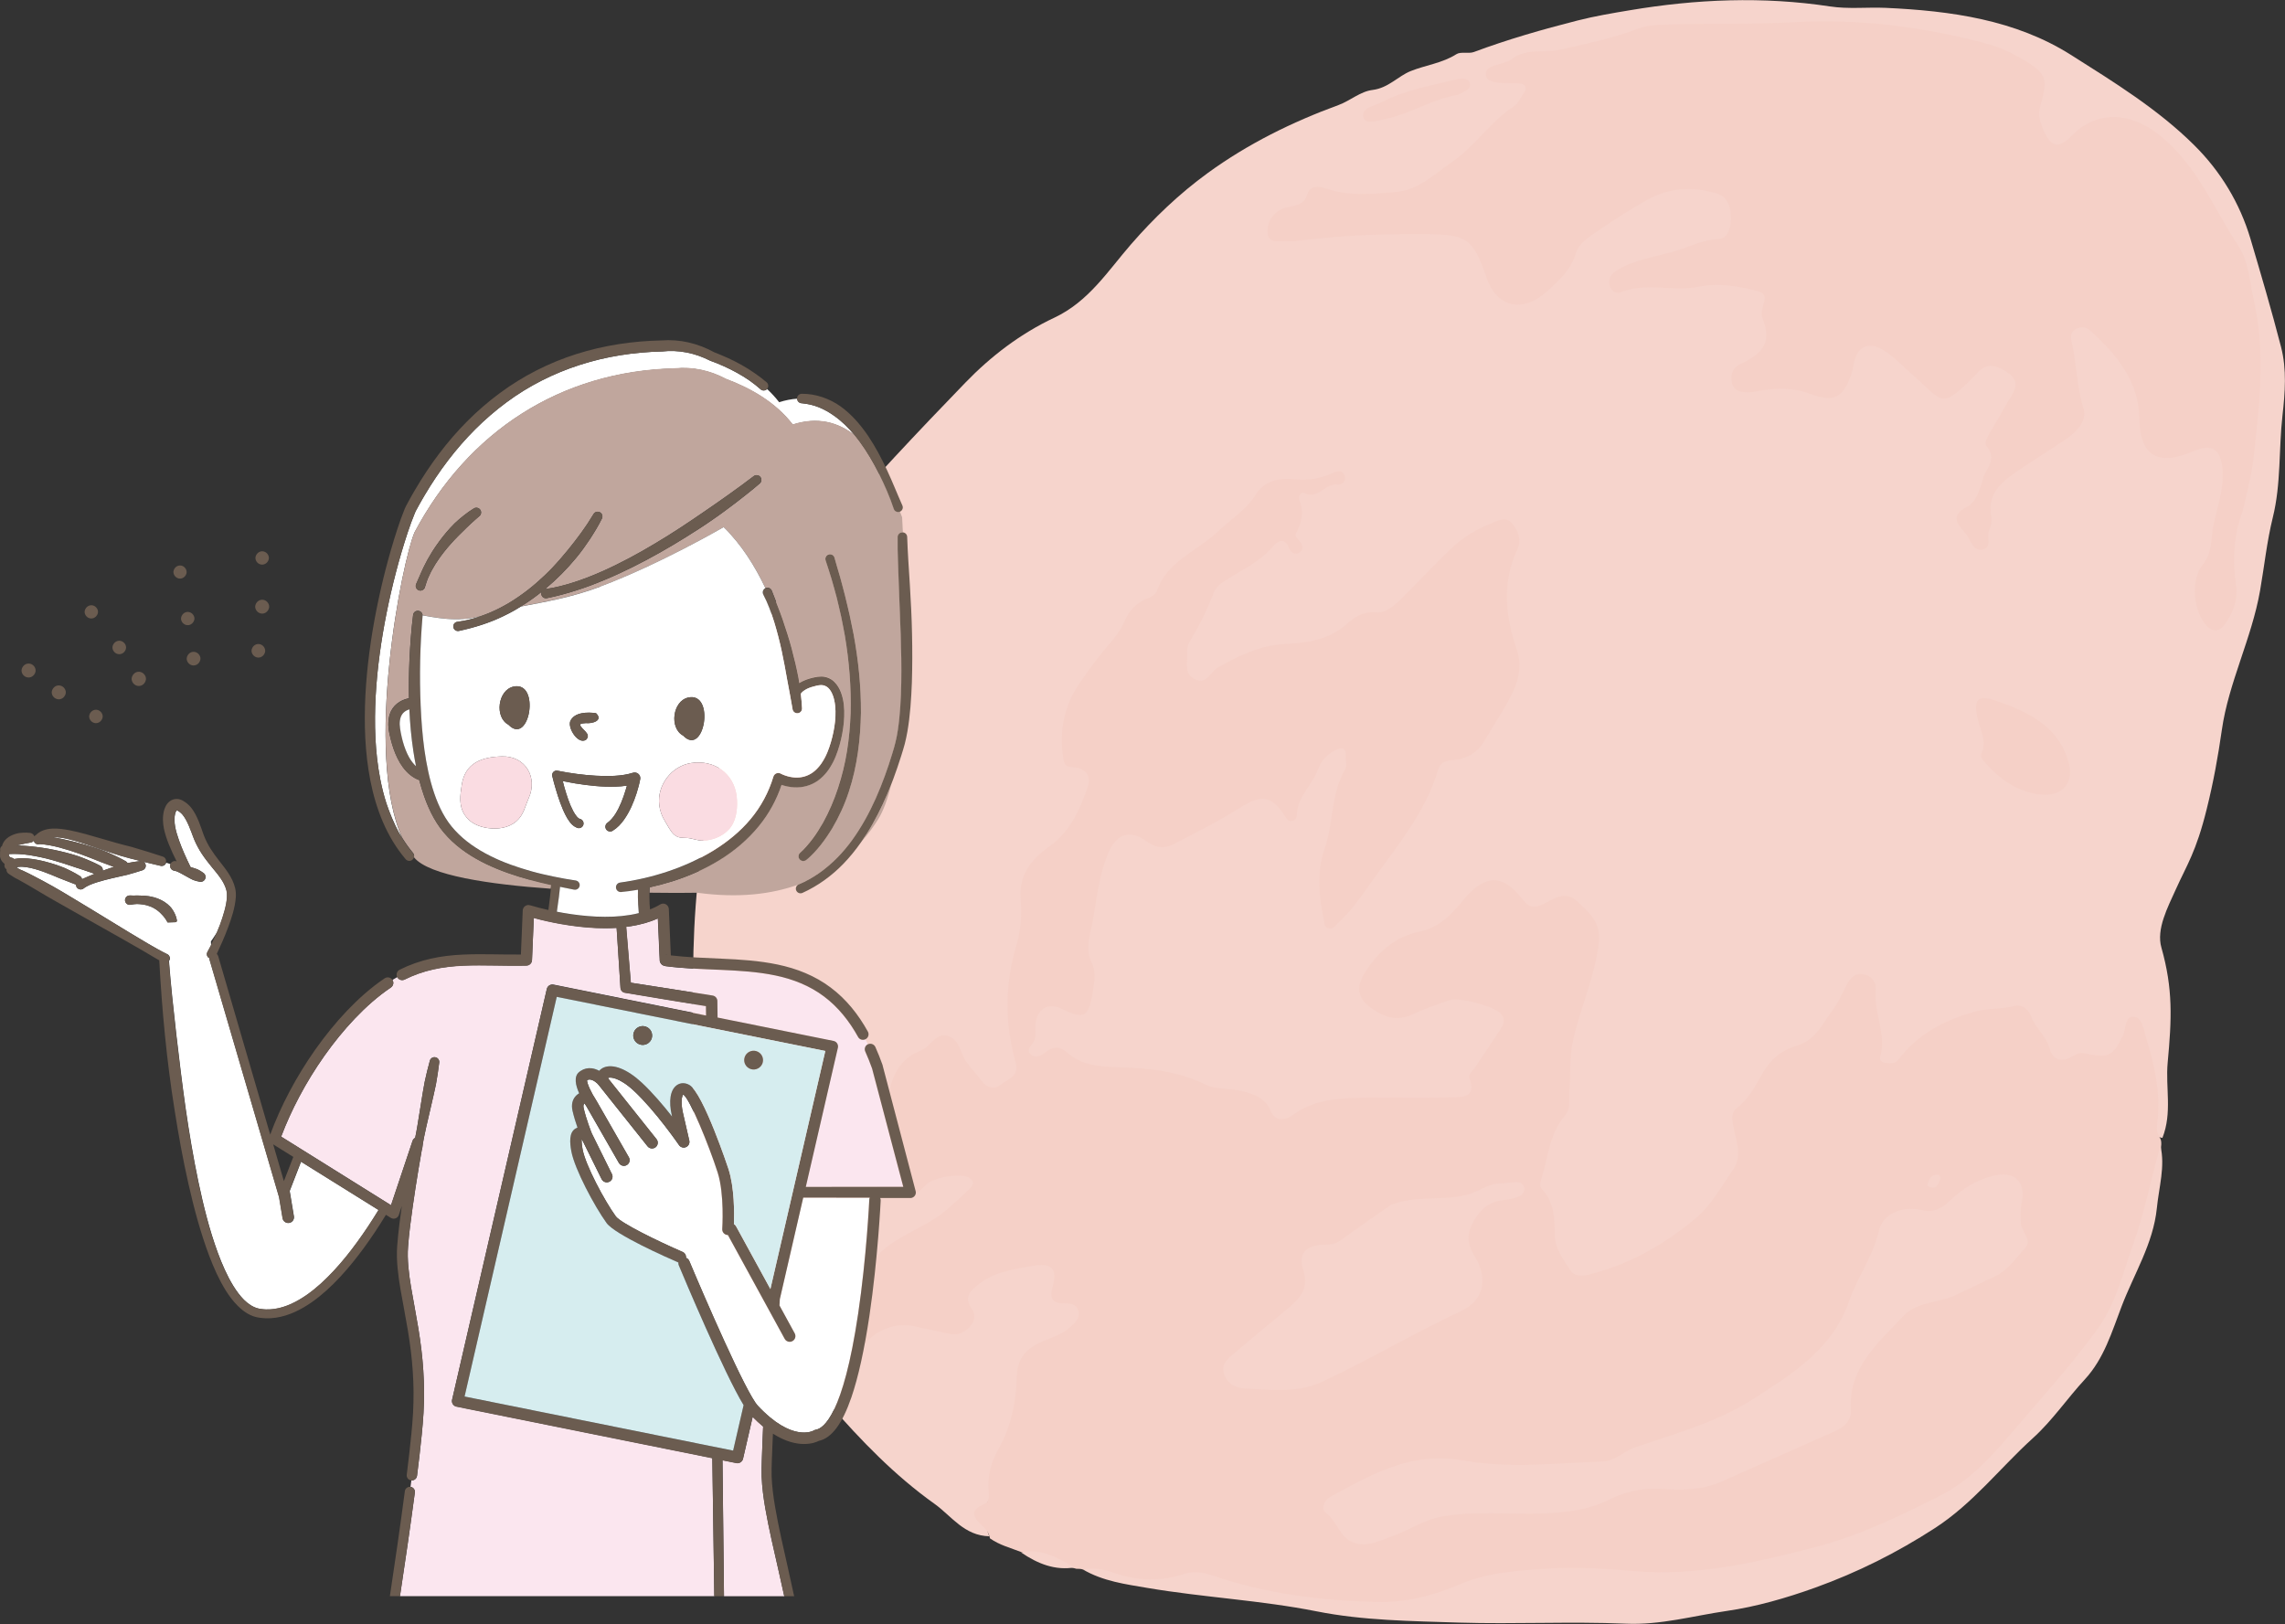
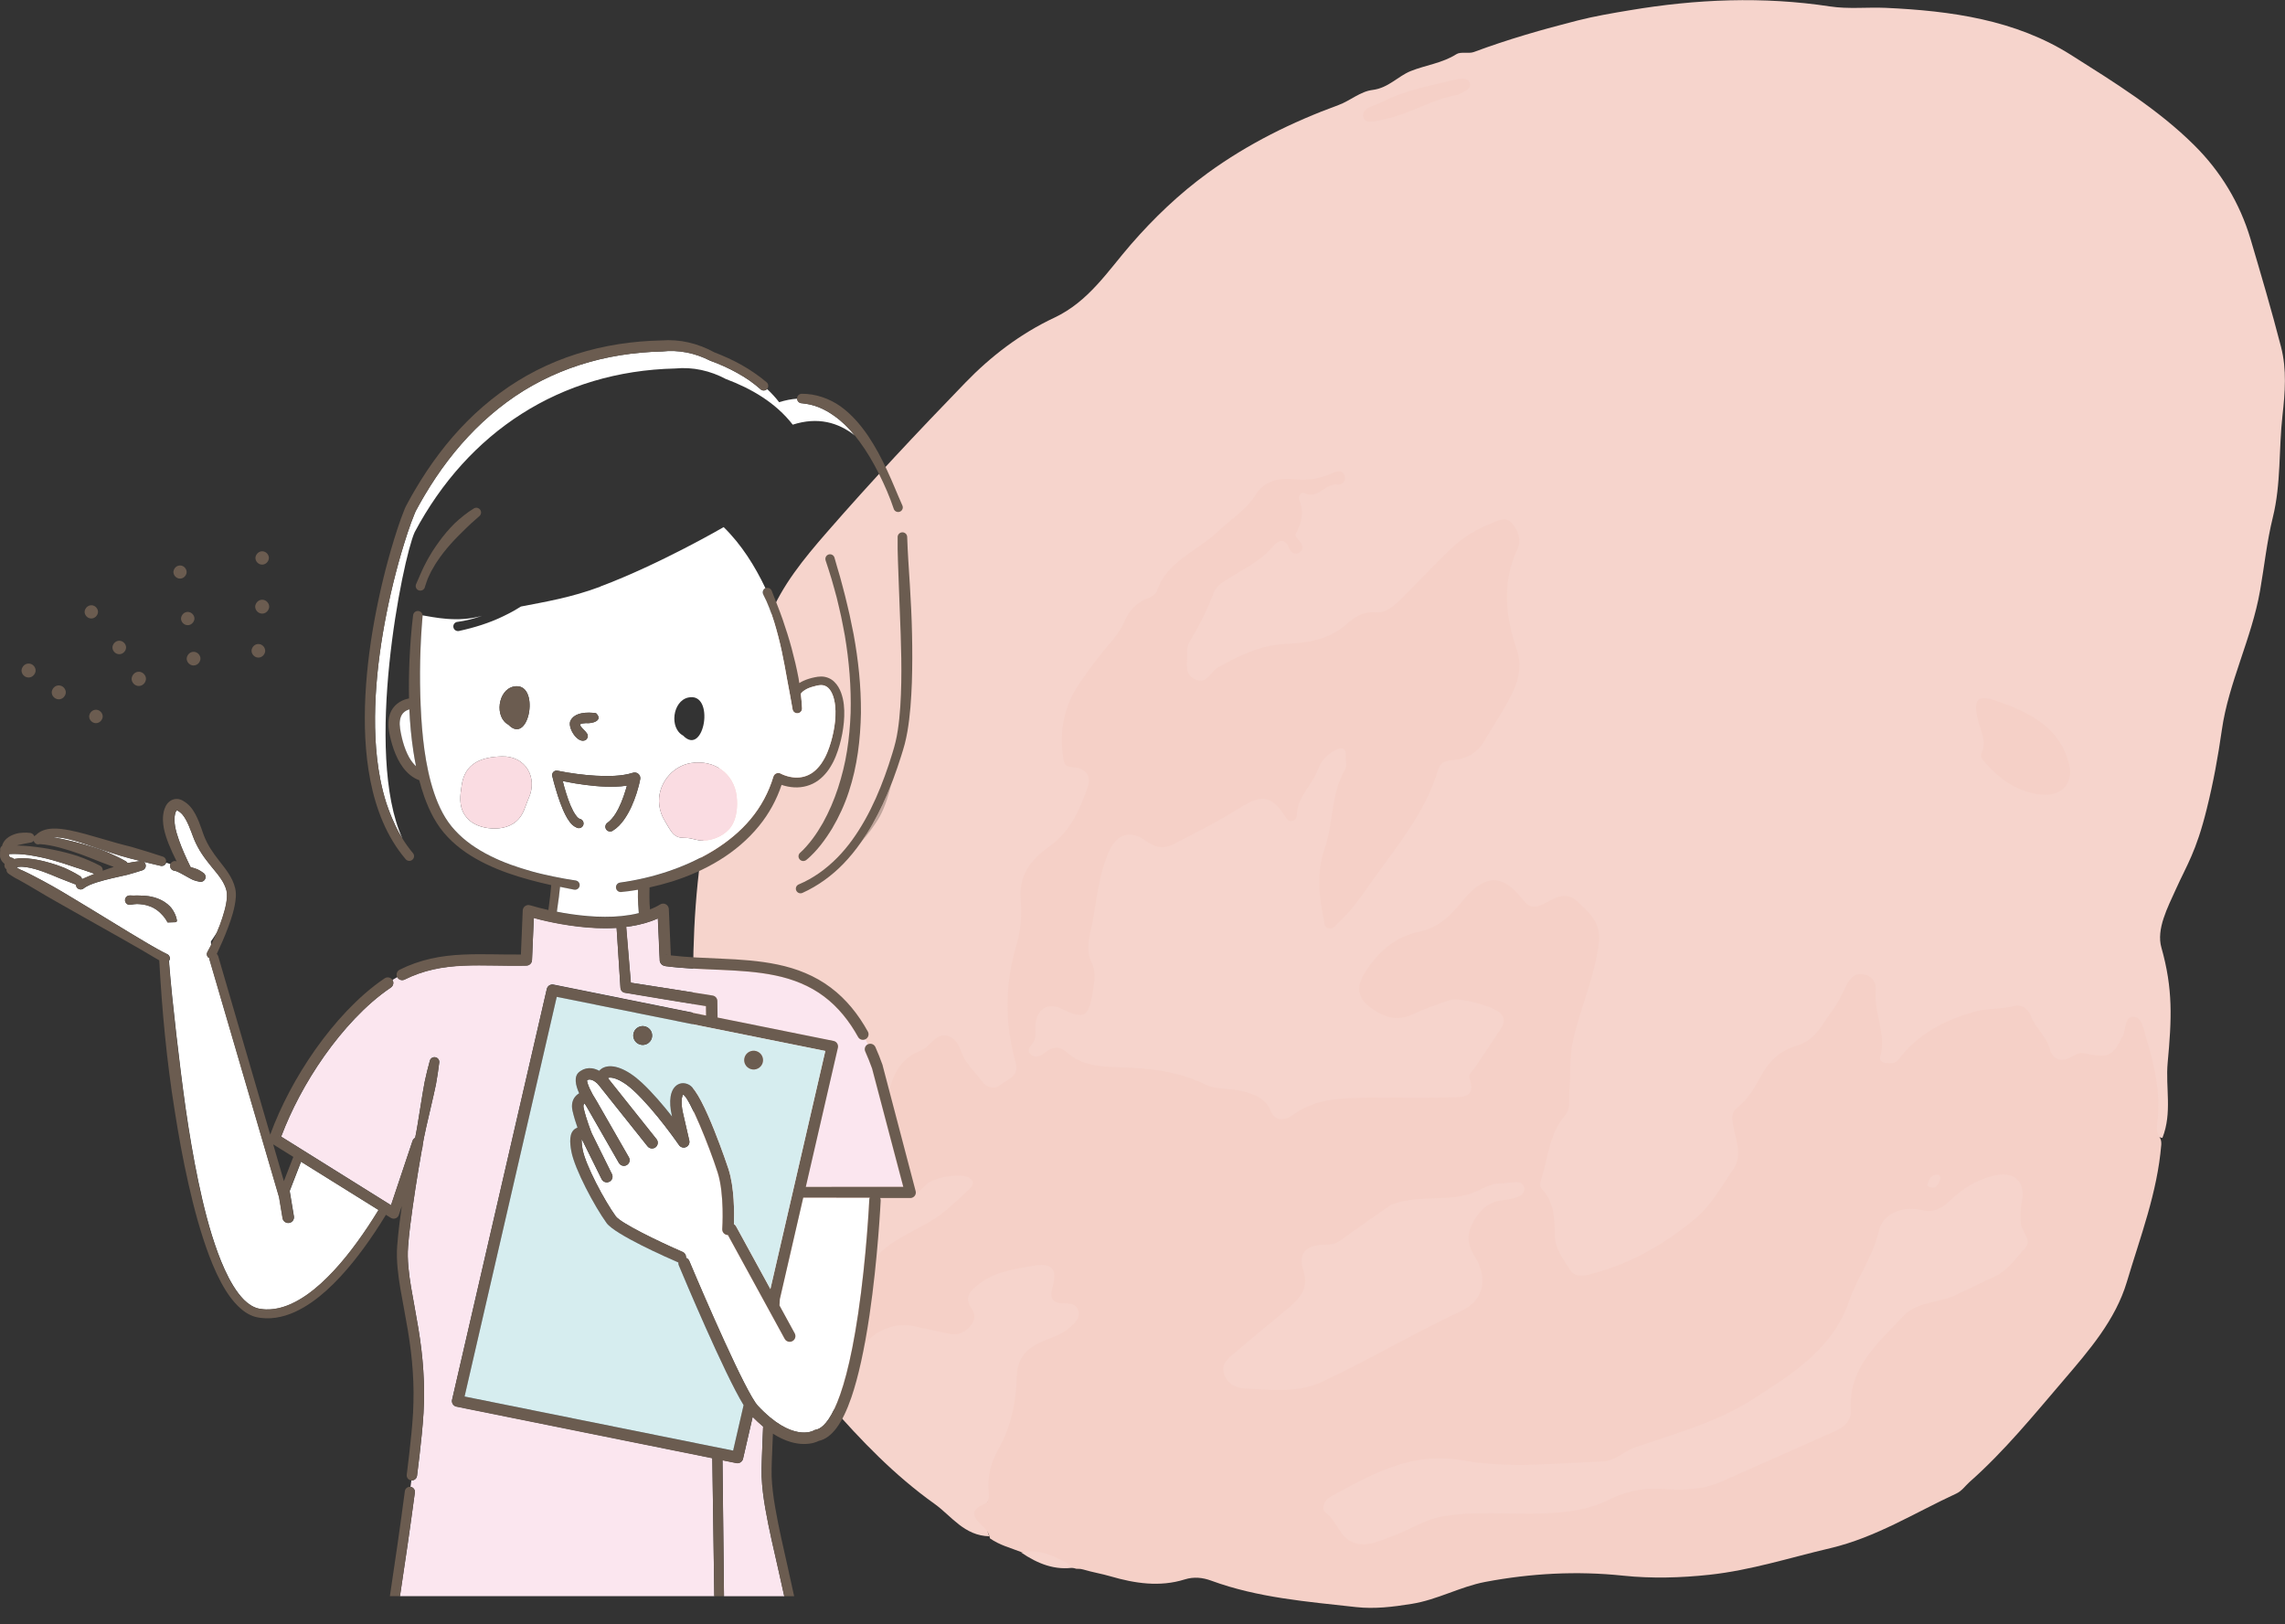
<svg xmlns="http://www.w3.org/2000/svg" id="_レイヤー_2" data-name="レイヤー 2" viewBox="0 0 573.89 407.93">
  <rect x="0" y="0" width="573.89" height="407.93" fill="#333333" stroke="none" />
  <defs>
    <style>
      .cls-1, .cls-2, .cls-3 {
        fill: none;
      }

      .cls-2 {
        clip-path: url(#clippath-1);
      }

      .cls-4 {
        fill: #f5d0c7;
      }

      .cls-5 {
        fill: #f6d4cc;
      }

      .cls-6 {
        fill: #fff;
      }

      .cls-7 {
        fill: #fbe6ef;
      }

      .cls-8 {
        fill: #fadce2;
      }

      .cls-9 {
        fill: #6b5c50;
      }

      .cls-10 {
        fill: #c0a69d;
      }

      .cls-11 {
        fill: #d6edef;
      }

      .cls-3 {
        clip-path: url(#clippath);
      }
    </style>
    <clipPath id="clippath">
      <rect class="cls-1" x="173.89" width="400" height="407.93" />
    </clipPath>
    <clipPath id="clippath-1">
      <rect class="cls-1" x=".01" y="85.45" width="230" height="315.49" />
    </clipPath>
  </defs>
  <g id="_レイヤー_1-2" data-name="レイヤー 1">
    <g class="cls-3">
      <g>
        <path class="cls-5" d="m248.55,385.89c-6.41-.11-9.57-5.11-13.88-8.18-10.01-7.14-18.46-15.91-26.44-25.08-1.23-1.41-2.07-3.15-3.19-4.65-6.82-9.19-13.15-18.67-19.22-28.34-4.45-7.07-6.72-14.93-8.91-22.77-2.78-9.83-2.99-19.88-3.01-30,0-7.41.16-14.82.18-22.23.07-15.32,1.34-30.5,4.95-45.55,3.6-15.05,8.53-29.63,14.18-44.02,3.12-7.96,8.73-14.79,14.36-21.25,11.22-12.9,22.96-25.39,34.88-37.7,6.41-6.63,13.81-12.31,22.39-16.34,8.59-4.06,13.38-11.67,19.17-18.35,5.79-6.66,12.13-12.74,19.35-17.99,10.03-7.29,21.09-12.77,32.85-17.07,2.9-1.07,5.43-3.4,8.53-3.78,3.99-.5,6.34-3.44,9.57-4.74,3.74-1.5,7.93-1.98,11.47-4.24,1.09-.71,3.05-.05,4.4-.55,8.5-3.17,17.26-5.68,26.03-7.91,4.29-1.09,8.75-1.85,13.15-2.58,16.66-2.8,33.42-3.51,50.22-.96,4.65.71,9.32.16,14,.36,16.41.75,32.6,2.99,46.57,11.83,10.81,6.84,21.86,13.65,30.91,22.64,6.68,6.61,11.49,14.59,14.16,23.55,2.67,9.03,5.33,18.05,7.68,27.17,1.46,5.63,1,11.49.36,17.17-.96,8.53-.34,17.17-2.42,25.6-1.5,6.06-2.14,12.29-3.21,18.42-2.1,12.01-7.91,23.12-9.6,34.99-.96,6.7-2.1,13.06-3.81,19.92-2.67,10.78-4.95,13.91-7.75,20.13-2.03,4.51-4.95,9.98-3.62,14.63,2.94,10.39,2.6,17.87,1.57,28.93-.57,6.22,1.19,12.54-1.32,18.88-3.81-.71-1.98-3.35-2.17-5.36-.66-7.75-.52-15.66-4.79-23.37-1.91,2.58-2.64,5.13-4.31,7.14-1.76,2.14-3.78,3.31-6.66,2.3-1.64-.57-3.21-.52-4.86,0-3.15,1.03-5.27-.25-6.59-2.96-.64-1.3-1.34-2.58-2.14-3.81-4.13-6.45-4.63-6.75-12.36-5.27-7.89,1.5-14.86,4.67-20.2,10.65-.89.98-1.76,1.98-3.12,2.42-2.64.82-4.67-.32-4.51-2.96.3-5.11-1.34-9.98-1.53-15-.05-1.32-.32-2.71-1.87-3.17-1.87-.52-2.67.91-3.49,2.12s-1.32,2.6-2.1,3.81c-3.26,4.99-6.29,10.17-12.83,12.15-2.33.71-3.99,2.62-5.22,4.63-2.07,3.33-3.88,6.82-6.79,9.64-1.28,1.23-1.28,2.92-.8,4.49,1.87,6.27-.57,10.99-4.31,16.3-7.7,10.96-18.53,16.91-31.12,20.84-5.43,1.69-7.04.93-9.78-3.94-1.44-2.6-2.37-5.27-2.28-8.25.05-1.6.05-3.28-.71-4.67-4.45-8.02-1.55-15.23,2.55-22.32,1.28-2.21,1.98-4.54,1.8-7.02-.75-9.55,2.35-18.46,5.06-27.4.96-3.17,2.05-6.27,2.37-9.62.32-3.17-.75-5.56-2.76-7.89-2.19-2.53-4.74-3.65-7.93-1.98-3.62,1.89-6.27,1.41-9-1.8-3.69-4.33-7.73-4.17-11.31.14-3.94,4.74-8.41,8.37-14.77,10.1-4.17,1.14-7.45,4.29-9.94,7.84-1.57,2.23-2.6,4.63-.8,7.23,1.94,2.78,5.84,4.24,9.14,3.24,3.17-.96,6.27-2.07,9.32-3.33,3.88-1.6,11.88,0,14.79,2.76,1.8,1.71,1.64,3.58.68,5.56-1.28,2.62-3.12,4.92-4.76,7.34-.98,1.44-2.01,2.83-2.37,4.6-.93,4.76-1.87,5.59-7.11,5.72-6.63.18-13.29,0-19.92.07-6.38.05-12.63.52-18.24,3.99-2.76,1.69-5.54,1.37-7.45-1.5-1.48-2.21-3.56-3.76-6.15-4.03-8-.84-15.16-4.7-23.14-5.54-2.69-.27-5.38-.84-8.09-.68-4.51.27-8.71-.32-12.33-3.19-1.87-1.48-3.81-1-5.95-.3-3.78,1.23-5.22-.07-4.19-3.69.43-1.55.66-3.08.91-4.65.8-4.74,3.69-6.36,8.34-4.7,3.99,1.41,5.04.87,5.77-3.15.39-2.14.59-4.35.11-6.45-2.21-9.85,1.05-19.03,3.88-28.2,1.89-6.18,5.79-7.39,11.72-4.38,2.42,1.23,4.6,1.07,6.84-.18,4.81-2.69,9.64-5.36,14.5-7.96,6.7-3.58,8.46-3.65,14.13,1.71,1.21-4.31,3.88-7.73,5.86-11.49,2.01-3.78,5.88-6.41,7.43-4.99,2.74,2.48,1.23,5.52.48,8.46-2.67,10.14-6.02,20.17-5.2,30.84.11,1.39-.23,3.26,1.34,3.85,1.48.59,2.33-1.12,3.08-2.05,8.53-10.6,17.23-21.11,22.16-33.83,1.12-2.87,2.51-4.72,5.84-5.11,2.14-.25,4.17-1.21,5.4-2.92,3.69-5.24,7.16-10.65,9.12-16.73.78-2.39.5-4.86-.27-7.23-2.69-8.16-3.21-16.32.05-24.48.73-1.82.8-3.81-.73-5.27-1.76-1.69-3.74-.55-5.43.27-4.6,2.26-8.73,5.22-11.95,9.1-2.74,3.31-6.06,6-9.05,9.03-1.46,1.48-3.17,2.99-5.27,3.17-4.51.39-7.86,2.71-11.19,5.22-3.15,2.37-6.91,2.76-10.69,2.96-7.61.41-14.38,2.85-20.33,7.36-1.46,1.09-2.9,2.21-4.9,1.41-2.05-.82-2.83-2.51-2.99-4.49-.16-2.03-.25-4.1.68-5.95,2.26-4.4,4.47-8.8,6.54-13.27.64-1.37,1.98-2.1,3.21-2.96,3.72-2.69,7.89-4.76,11.26-7.96,2.12-2.01,2.92-1.87,6.02-.43-.36-3.81,1.41-7.43.75-11.28-.21-1.23.93-2.14,2.3-2.21,2.64-.14,4.72-1.55,7.73-2.6-4.58.48-8.37,1.39-12.33,1.28-4.06-.14-6.72,2.3-8.46,5.59-1.28,2.44-3.51,3.74-5.56,5.43-5.84,4.83-13.08,8.3-16.87,15.2-.5.89-1.21,1.66-2.03,2.3-8.59,6.84-13.61,16.23-19.63,24.92-3.03,4.38-2.71,9.28-2.28,14.18.11,1.37.98,1.89,2.1,2.51,4.06,2.26,4.92,4.1,3.19,8.12-2.37,5.45-5.02,10.78-10.3,14.41-4.1,2.8-6.2,6.61-5.7,11.51.66,6.29-1.3,12.26-2.58,18.3-1.53,7.2-.3,14.29.68,21.36.52,3.74-.25,6.15-3.72,7.8-3.26,1.53-5.4-.05-7.39-2.35-1.73-2.01-3.26-4.13-4.47-6.47-1.32-2.6-2.78-2.83-5.72-1.48-9.21,4.15-10.46,11.95-11.03,20.2-.23,3.31-.68,6.57-1.62,9.78-.59,2.07-1,4.54,1.46,5.81,2.62,1.37,5.59,1.07,7.48-1.12,2.94-3.42,6.68-3.58,10.67-3.15,3.97.43,4.88,2.64,2.21,5.61-3.67,4.08-8.18,7.25-13.11,9.8-3.08,1.6-6.04,3.24-8.46,5.68-2.69,2.74-5.74,2.99-8.94.89-3.12-2.05-6.57-2.83-10.3-2.58-2.62.16-5.06-.48-7.5-1.32-1.46-.5-3.03-.52-4.26.59-1.32,1.21-.78,2.64-.23,4.01,4.26,10.74,10.1,20.56,18.83,28.63.82.75,1.48,2.12,2.9,1.5,1.07-.48.91-1.73,1.03-2.71.93-8.02,8.66-15.87,18.6-12.06.98.36,2.05.46,3.1.66,6.95,1.32,7.8.64,6.95-5.9-.3-2.33.84-3.85,2.55-5.17,4.79-3.74,10.51-4.86,16.46-5.22,3.31-.21,4.76,1.69,4.38,4.6-.36,2.83.21,4.47,3.51,5.31,2.94.73,3.46,3.35,1.66,5.9-1.66,2.37-4.15,3.69-6.91,4.67-4.47,1.57-7.41,4.22-7.5,9.16-.11,7.34-2.64,14.11-5.88,20.65-.84,1.73-1.05,3.58-1.07,5.47,0,1.14.36,2.62-.34,3.37-3.03,3.17-1.87,6.34-.64,9.87l.07.02Z" />
        <path class="cls-4" d="m248.61,386.28c-.27-1.23-.87-2.01-1.64-2.76-2.07-1.98-4.06-3.92.27-5.74,1.25-.52,1.16-1.96,1.07-3.1-.34-3.83.52-7.32,2.48-10.74,3.21-5.63,4.42-11.97,4.58-18.21.14-5.7,3.72-7.84,8.18-9.48,2.33-.87,4.33-1.89,6.02-3.62.98-1,1.69-2.05,1.23-3.46-.48-1.55-1.8-1.8-3.21-1.78-3.33.07-4.06-1.16-3.19-4.31,1.21-4.47-.27-5.93-5.06-5.11-4.7.82-9.53,1.48-13.43,4.54-2.12,1.66-3.92,3.24-1.94,6.09,1.12,1.6.98,3.19-.46,4.72-1.48,1.55-3.12,2.14-5.27,1.66-2.78-.62-5.56-1.14-8.34-1.8-7.18-1.66-14.5,3.35-15.07,10.33-.07.87,0,1.73-.05,2.6-.07,1.32-.27,2.85-1.69,3.26-1.34.39-2.44-.68-3.44-1.62-7.23-6.84-12.49-14.98-17.23-23.46-1.53-2.76-2.53-5.79-3.67-8.75-.52-1.32-.16-2.55.98-3.51,1.96-1.64,4.42-1.53,6.38-.64,2.01.91,3.88,1.48,6.02,1.3,4.54-.41,8.64.43,12.29,3.21,1.55,1.19,3.76,1.98,5.31.16,4.81-5.68,12.49-7.41,17.96-12.13,2.01-1.73,3.94-3.53,5.88-5.36,1.07-1,1.14-1.98-.27-2.8-2.14-1.23-9,0-10.74,1.85-.8.84-1.66,1.71-2.71,2.21-2.74,1.32-5.65,1.32-8.18-.32-2.62-1.71-1.89-4.63-1.19-6.75,1.8-5.43,1.64-11.01,2.48-16.5.8-5.22,2.55-10.19,8.32-12.38,2.58-.98,3.76-4.92,7.2-3.51,2.62,1.09,2.74,4.31,4.26,6.41,1.21,1.64,2.62,3.15,3.83,4.76,1.3,1.76,3.28,2.14,4.7.96,1.69-1.41,4.81-2.05,3.83-5.54-2.76-9.83-2.76-19.74.16-29.5,1.16-3.85,1.41-7.66,1.09-11.49-.52-6.06,2.46-10.01,7.25-13.4,5.31-3.76,7.73-9.46,9.67-15.18.8-2.35-.57-4.51-3.74-4.67-2.33-.11-2.35-1.09-2.62-3.28-.8-6.59.55-12.47,4.29-17.92,2.3-3.35,4.72-6.66,7.39-9.73,1.46-1.69,2.78-3.4,3.67-5.38,1.21-2.76,2.9-4.99,5.97-6.11.93-.34,2.1-1.09,2.37-1.91,2.48-7.5,10.35-10.1,15.5-15.07,3.12-3.01,6.91-5.22,9.32-9.14,1.98-3.21,5.52-4.29,9.83-3.78,3.01.34,6.36-.18,9.32-1.53,1.12-.5,2.51-.93,3.1.5.57,1.34-.55,2.51-1.8,2.35-3.1-.36-4.74,3.83-8.27,2.12-.89-.43-1.6.93-1.28,1.76,1.19,2.92.68,5.58-.78,8.25-.48.87.41,1.53.98,2.21.73.87.89,2.01-.11,2.69-1.05.71-2.17.11-2.58-.91-1.5-3.74-3.51-1.25-4.58-.07-3.31,3.69-7.86,5.61-11.88,8.3-1.21.8-2.05,1.66-2.53,2.85-1.5,3.9-3.31,7.68-5.49,11.28-.68,1.12-1.3,2.28-1.21,3.65.18,2.48-1,5.56,2.26,6.88,2.78,1.12,3.6-1.96,5.4-3.01,5.29-3.03,10.87-5.7,17.07-5.97,5.9-.25,11.19-1.19,15.64-5.22,1.8-1.64,3.97-2.94,6.86-2.71,2.8.23,4.74-1.64,6.5-3.37,4.26-4.19,8.32-8.59,12.65-12.72,2.78-2.64,6.09-4.72,9.73-6.13,1.69-.66,3.83-2.07,5.45-.23,1.53,1.78,2.51,4.19,1.46,6.45-4.03,8.53-3.08,17.01-.16,25.53,1.28,3.78.43,7.5-1.23,10.87-2.03,4.13-4.7,7.96-7,11.97-1.78,3.05-4.65,4.49-8.09,4.76-1.96.16-2.99.71-3.53,2.53-2.9,9.71-9.12,17.62-15.05,25.74-3.17,4.33-5.95,8.89-9.98,12.58-.66.59-1.07,1.44-2.12,1.39-1.53-.07-1.34-1.3-1.53-2.23-1.25-5.97-1.8-12.08.23-17.85,2.28-6.52,1.48-13.72,5.17-19.88.46-.78.07-1.98.14-2.99.16-2.42-.96-2.8-2.96-1.64-1.85,1.07-3.28,2.58-3.99,4.56-1.44,4.01-5.33,7-5.36,11.65,0,.59-.5,1.44-1.44,1.44-.87,0-1.16-.71-1.57-1.32-3.35-5.17-5.95-5.4-11.24-2.05-5.36,3.37-11.08,6.27-16.76,9.19-2.23,1.14-4.49.93-6.7-.73-4.13-3.1-7.66-1.89-9.67,2.99-2.17,5.24-2.85,10.81-3.74,16.3-.62,3.83-2.3,7.48-.23,11.6,1.05,2.07.41,5.13-.02,7.66-.98,5.68-2.28,6.18-7.68,3.51-3.33-1.64-6.11-.09-6.57,3.72-.18,1.55.34,3.17-.52,4.65-.55.96-1.91,1.94-.75,3.01,1.39,1.28,2.78.3,3.99-.64,1.8-1.39,3.46-1.3,5.2.23,3.81,3.37,8.43,3.56,13.4,3.72,7.29.23,14.57.96,21.34,4.33,2.64,1.3,6.15.89,9.16,1.64,3.03.75,5.93,1.71,7.29,5.08,1.12,2.74,3.69,2.26,5.63.84,5.13-3.72,11.08-4.15,17.1-4.24,7.39-.11,14.79.14,22.18-.11,2.62-.09,6.84.39,4.99-4.63-.48-1.28.89-2.05,1.48-3.01,2.03-3.19,4.22-6.27,6.27-9.46.8-1.25,1.37-2.53.09-3.94-1.71-1.87-10.58-4.24-12.99-3.33-2.94,1.09-6,2.01-8.78,3.37-4.06,1.98-7.18,1.09-10.76-1.41-3.78-2.64-3.58-5.61-1.8-8.57,3.12-5.17,7.48-9.32,13.95-10.65,4.97-1,8.07-4.4,10.94-7.89,5.33-6.52,9.92-6.75,14.93-.18,1.6,2.07,2.96,2.28,5.27,1.12,2.55-1.3,5.43-3.35,8.25-.78,3.05,2.78,6.2,5.31,5.63,10.42-.96,8.5-4.58,16.25-6.45,24.48-1.03,4.49-.62,8.82-.98,13.2-.16,2.01.36,4.19-1.07,5.84-3.97,4.54-4.17,10.28-5.86,15.57-.32,1-.68,2.12.05,2.9,3.21,3.4,3.17,7.55,3.24,11.72.05,3.33,2.21,5.93,3.85,8.62.84,1.39,2.48,1.64,4.4,1.19,10.33-2.44,19.19-7.61,27.01-14.09,3.94-3.26,6.57-8.09,9.53-12.36,2.42-3.46.71-7.25.05-10.83-.34-1.85-.66-3.4.98-4.7,3.01-2.35,4.6-5.61,6.43-8.75,1.91-3.31,4.6-5.68,8.75-6.91,4.7-1.39,6.57-6.02,9.26-9.57,1.3-1.73,2.05-3.83,3.1-5.74.89-1.62,2.1-2.99,4.24-2.51,2.26.48,3.17,2.1,2.99,4.22-.46,5.56,2.78,10.87,1.12,16.5-.23.8.36,1.37,1.21,1.48,1.21.16,2.55.3,3.35-.75,4.88-6.47,11.6-10.03,19.54-12.17,3.26-.87,6.54-.48,9.76-1.39,1.44-.41,3.35.73,3.92,2.37,1.09,3.15,4.03,5.24,4.88,8.62.59,2.37,2.8,3.37,5.33,1.85,1.07-.64,2.05-1.16,3.35-.89,6.09,1.25,7.04.75,9.6-4.4.84-1.71.43-4.95,2.76-4.81,2.14.14,2.48,3.28,3.08,5.22,2.14,6.93,3.72,13.97,2.85,21.29-.16,1.25-.34,2.6.71,4.03.27.59.27.93.27,1.55-.98,12.1-5.29,23.21-8.64,34.49-2.87,9.62-9.48,17.21-15.93,24.76-7.52,8.78-14.82,17.78-23.59,25.53-1.09.98-1.94,2.26-3.31,2.9-10.42,4.81-20.17,11.01-31.64,13.72-10.1,2.37-19.97,5.56-30.36,6.68-7.25.78-14.52.98-21.68.23-11.69-1.23-23.21-.59-34.65,1.57-6.34,1.21-12.01,4.49-18.51,5.52-4.67.75-9.3,1.32-13.95.8-12.26-1.37-24.64-2.33-36.34-6.63-2.17-.8-4.38-1.03-6.66-.32-6.31,1.98-12.56,1-18.67-.78-2.17-.64-4.38-.98-6.84-1.71-.68-.18-1.05-.18-1.71-.18-4.74-1.07-8.87-3.24-13.72-4.15-2.85-1.12-5.54-1.76-8.05-3.53l.02-.02Z" />
-         <path class="cls-5" d="m271.87,394.26c2.83-.68,5.56,0,8.3.93,5.72,1.98,11.58,2.03,17.26.16,2.92-.96,5.31-.21,7.86.64,13.15,4.4,26.81,6.09,40.6,6.41,7.2.16,14.22-1.62,20.9-4.49,6.95-2.99,14.54-3.4,21.98-3.92,7.18-.48,14.41.05,21.63.64,15.82,1.34,30.98-2.21,46.12-6.18,10.83-2.85,20.56-7.68,30.39-12.56,8.39-4.15,14.18-11.12,19.83-17.74,6.79-7.96,13.88-15.73,20.01-24.25,4.67-6.47,6.27-13.68,8.82-20.77,2.96-8.23,4.6-16.73,7.04-25.33,1.23,5.2-.39,10.42-.91,15.71-.91,8.89-5.72,16.44-8.82,24.57-2.48,6.47-4.42,13.15-9.26,18.4-4.47,4.83-8.12,10.3-13.06,14.77-8.25,7.48-15.02,16.39-24.64,22.61-9.44,6.11-19.33,11.08-30.02,14.93-7.29,2.62-14.82,4.79-22.25,5.86-8.37,1.21-16.6,3.58-25.35,3.19-13.93-.59-27.9.16-41.83-.27-11.97-.39-24.16-.5-35.81-2.83-14.11-2.8-28.4-3.49-42.49-5.88-5.45-.93-11.15-1.66-16.25-4.67l-.05.07Z" />
        <path class="cls-5" d="m256.46,389.95c5.02-1.12,9.1,1.32,13.45,3.76-4.88.82-9.26-.89-13.45-3.76Z" />
-         <path class="cls-4" d="m351.63,58.86c-9.03-.05-17.53.66-26.03,1.66-.59.07-1.21.11-1.8.05-2.07-.25-5.31.98-5.45-2.17-.14-2.92,1.69-5.61,4.97-6.34,2.28-.5,4.19-.59,5.04-3.33.64-2.14,2.8-2.05,4.92-1.32,5.7,1.96,11.67,1.32,17.46.8,5.56-.5,9.57-4.51,13.88-7.48,5.86-4.01,9.67-10.17,15.68-14.09.93-.59,1.41-1.82,2.1-2.76,1.37-1.87.98-2.94-1.55-2.99-2.8-.05-7.25.3-7.64-1.85-.52-3.05,4.33-2.53,6.47-4.19,3.58-2.8,8.14-1.48,12.2-2.39,6.43-1.46,12.86-2.74,19.01-5.08,2.26-.87,4.6-1.14,7.07-1.21,10.83-.3,21.66,0,32.51-.59,16.53-.93,32.96,1.16,48.94,5.52,2.71.73,5.38,1.96,7.8,3.35,6.77,3.85,7.32,4.97,5.24,12.1-.73,2.55.07,4.54,1,6.59,1.78,3.92,3.78,4.15,6.84.98,6.31-6.52,14.73-5.93,21.75-.43,9.76,7.64,13.86,18.58,20.2,28.18,2.55,3.88,2.78,8.98,3.81,13.47,3.03,13.34,1.41,26.85-.14,40.28-.43,3.81-1.5,7.57-2.3,11.33-.21.98-.5,1.94-.84,2.9-1.78,5.08-2.03,11.31-1.19,17.1.52,3.67-.75,7.18-3.01,10.12-1.46,1.89-3.35,1.5-4.83-.43-2.94-3.85-3.53-11.15-.46-14.89,2.42-2.94,1.94-6.22,2.55-9.37.93-4.76,2.76-9.37,2.37-14.36-.41-5.31-2.6-6.75-7.59-4.58-8.62,3.74-13.2.93-13.29-8.14-.09-9.39-5.56-16.07-12.22-22.16-1.09-1-2.42-1.23-3.74-.5-1.44.8-1.3,2.12-1,3.44,1.19,5.43,1.23,11.01,2.9,16.44,1.03,3.37-1.85,6.13-4.81,8.09-4.03,2.69-8.16,5.27-12.17,8-3.92,2.67-7.16,5.72-6.18,11.01.23,1.21-.07,2.62-.57,3.78-.66,1.55.78,4.06-1.39,4.6-2.64.66-3.17-2.33-4.29-3.76-1.6-2.05-4.81-4.45.34-7.02,2.05-1.03,3.19-4.51,3.88-7.09.64-2.48,3.74-4.63.78-8.18-.93-1.14,2.51-5.63,4.01-8.57.59-1.16,1.28-2.28,1.98-3.37,1.5-2.39,2.44-4.45-.82-6.57-3.01-1.96-5.38-2.35-7.73.64-.18.23-.43.41-.64.62-8.39,8.41-7.64,6.09-15.41-.66-2.44-2.12-4.6-4.54-7.43-6.22-3.33-1.98-6.13-.84-7.07,2.8-.27,1.09-.39,2.26-.75,3.33-2.14,6.15-4.4,7.2-10.58,4.9-3.92-1.46-7.93-1.41-12.01-.78-1.03.16-2.07.48-3.1.48-1.85,0-3.81-.18-4.29-2.33-.48-2.12,0-3.83,2.44-4.95,5.93-2.74,7.41-5.84,5.15-11.51-.91-2.3,2.44-5.63-.93-6.57-4.83-1.32-10.03-2.17-15.14-1.16-6.45,1.25-13.13-1.21-19.49,1.39-1.12.46-2.37-.34-2.76-1.66-.52-1.85.48-3.08,1.98-3.97,4.29-2.55,9.28-3.26,14.04-4.58,3.76-1.05,7.16-2.99,11.38-3.17,2.48-.11,3.17-3.44,3.05-5.65-.11-2.33-.68-4.97-3.72-5.84-6.04-1.76-11.97-1.37-17.42,1.71-4.51,2.55-8.87,5.38-13.11,8.3-1.91,1.32-4.06,2.83-4.72,5.11-1.14,3.99-4.06,6.61-6.98,9.32-6.22,5.74-12.79,4.38-15.43-3.26-3.44-9.92-4.9-10.92-15.89-10.92h-5.88l.02.05Z" />
        <path class="cls-4" d="m496.68,180.54c-1.05-5.13,0-6.11,4.9-4.42,8.23,2.83,15.73,6.61,18.03,15.66,1.37,5.29-2.14,8.62-7.75,7.73-5.52-.89-9.6-3.81-13.08-7.71-.71-.78-1.57-1.57-1.09-2.64,1.39-2.96-.27-5.56-1-8.62Z" />
        <path class="cls-4" d="m366.24,23.8c-6.45,1.03-11.6,4.58-17.6,5.93-2.19.5-5.58,1.6-6.15-.05-.91-2.6,2.74-3.05,4.67-4.08,5.56-2.92,11.79-3.99,17.85-5.49,1.28-.32,3.44-.87,4.08.62.68,1.57-1.28,2.23-2.85,3.08Z" />
        <path class="cls-5" d="m492.58,324.57c-4.7,2.92-10.74,1.94-14.59,6.04-6.38,6.79-13.77,13.02-13.13,23.37.18,2.94-1.71,4.51-4.13,5.58-9.51,4.26-19.03,8.43-28.56,12.67-4.83,2.14-9.98,2.05-15.09,1.76-4.7-.3-8.98.71-13.04,2.74-5.08,2.53-10.53,3.15-16.12,3.4-8.57.36-17.14-.73-25.69.78-4.72.84-8.48,3.58-12.83,5.06-3.1,1.07-6.09,2.78-9.51,1.46-3.58-1.39-4.1-5.43-7.02-7.57-1.03-.75-.41-3.01,1.39-3.97,10.33-5.58,20.15-11.4,33.33-9.03,11.44,2.05,23.34.66,35.01.23,3.1-.11,5.27-2.6,8.12-3.58,10.05-3.42,20.49-6.29,29.36-11.95,9.96-6.36,20.24-12.74,24.35-24.76,2.03-5.93,5.95-11.15,7.41-17.46,1.07-4.7,6.11-6.54,11.1-5.33,2.78.66,4.95-.64,6.84-2.46,3.03-2.9,6.5-5.13,10.69-6.18,5.45-1.37,8.34,1.34,7.32,6.54-.36,1.8-.41,3.72-.21,5.56.23,2.03,2.87,4.01,1.05,6-2.33,2.55-4.26,5.59-7.66,7.16-2.71,1.25-5.4,2.58-8.41,4.01l.02-.07Z" />
        <path class="cls-5" d="m349.42,302.59c6.38-2.42,12.97-.84,19.26-2.55,2.87-.78,5.29-2.9,8.3-2.78,2.05.09,5.43-1.37,5.84,1.19.34,2.12-3.01,2.76-5.2,2.99-3.74.36-5.9,2.44-7.57,5.4-1.64,2.94-1.62,5.63.21,8.53,3.51,5.56,2.6,11.19-3.26,13.93-11.88,5.56-23.09,12.24-34.95,17.78-6.25,2.92-12.97,2.03-19.54,1.66-2.23-.11-4.29-1.16-5.08-3.62-.8-2.48.89-3.78,2.44-5.11,4.47-3.81,9-7.57,13.54-11.31,3.05-2.53,5.36-4.97,3.94-9.57-1.44-4.65.78-6.54,6.18-6.52,1.8,0,3.05-.96,4.4-1.94,3.69-2.69,7.43-5.29,11.49-8.07Z" />
        <path class="cls-5" d="m484.03,297.83c.36-1.69,1-2.92,2.85-2.76.18,0,.57.78.46,1.05-.59,1.3-.98,3.08-3.28,1.73l-.02-.02Z" />
      </g>
    </g>
    <g class="cls-2">
      <g>
        <path class="cls-9" d="m6.74,170.12c.97.25,1.85-.35,2.14-1.26.29-.91-.37-1.91-1.26-2.13-.97-.25-1.85.35-2.14,1.26-.29.91.37,1.91,1.26,2.13Z" />
        <path class="cls-9" d="m14.33,175.6c.96.25,1.84-.34,2.13-1.25.29-.91-.37-1.9-1.26-2.13-.96-.25-1.84.34-2.14,1.25-.29.91.37,1.9,1.26,2.12h0Z" />
        <path class="cls-9" d="m23.67,181.59c.93.24,1.78-.33,2.06-1.21.28-.87-.36-1.83-1.21-2.05-.93-.24-1.78.33-2.06,1.21-.28.87.36,1.83,1.21,2.05Z" />
        <path class="cls-9" d="m34.41,172.25c.99.25,1.89-.35,2.18-1.28.3-.93-.38-1.94-1.28-2.18-.99-.25-1.89.35-2.18,1.28-.3.93.38,1.94,1.28,2.18Z" />
        <path class="cls-9" d="m29.53,164.27c.93.24,1.79-.33,2.07-1.21.28-.88-.36-1.84-1.22-2.06-.93-.24-1.79.33-2.07,1.21s.36,1.84,1.22,2.06Z" />
        <path class="cls-9" d="m22.51,155.3c.92.23,1.76-.33,2.04-1.19.28-.86-.35-1.81-1.19-2.03-.92-.23-1.76.33-2.04,1.19-.28.86.35,1.81,1.19,2.03Z" />
        <path class="cls-9" d="m48.19,167.1c.95.24,1.81-.34,2.09-1.23.29-.89-.36-1.86-1.23-2.09-.95-.24-1.81.34-2.09,1.23-.29.89.36,1.86,1.23,2.09Z" />
        <path class="cls-9" d="m46.73,156.98c.92.24,1.76-.33,2.04-1.19.28-.86-.35-1.81-1.2-2.03-.92-.24-1.76.33-2.04,1.19-.28.86.35,1.81,1.2,2.03Z" />
        <path class="cls-9" d="m44.8,145.28c.91.23,1.74-.32,2.01-1.18.27-.85-.35-1.79-1.18-2.01-.91-.23-1.74.32-2.01,1.18-.27.85.35,1.79,1.18,2.01Z" />
        <path class="cls-9" d="m64.46,165.12c.94.24,1.8-.33,2.08-1.22.28-.88-.36-1.85-1.22-2.08-.94-.24-1.8.33-2.08,1.22-.28.88.36,1.85,1.23,2.08h0Z" />
        <path class="cls-9" d="m65.41,154.07c.96.25,1.84-.34,2.13-1.25.29-.9-.37-1.89-1.25-2.12-.96-.25-1.84.34-2.13,1.25-.29.9.37,1.89,1.25,2.12Z" />
        <path class="cls-9" d="m65.42,141.77c.92.24,1.77-.33,2.05-1.2.28-.87-.35-1.82-1.2-2.04-.92-.24-1.77.33-2.05,1.2-.28.87.35,1.82,1.2,2.04Z" />
        <path class="cls-6" d="m40.33,217.47h-.07c-1.39-.33-2.78-.65-4.17-.99.28.19.49.5.53.86.06.57-.29,1.09-.82,1.26h-.01c-1.24.41-2.51.78-3.77,1.13l-3.83.87c-1.27.3-2.54.62-3.78,1.01-1.22.39-2.47.84-3.4,1.56-.51.4-1.25.31-1.65-.2-.18-.23-.26-.51-.24-.78-.04,0-.08-.02-.12-.03h-.03s-4.07-1.59-4.07-1.59c-1.34-.57-2.68-1.13-4.04-1.62-1.36-.48-2.74-.9-4.11-1.11-.69-.11-1.37-.16-2.01-.1-.22.02-.42.06-.62.11h.01s.58.37.58.37l.27.16.11.06s.04.02.03.01c0,0-.02,0,.02,0,.24.1.5.2.71.3.89.41,1.72.83,2.55,1.26,1.67.85,3.3,1.74,4.92,2.65,1.62.91,3.21,1.87,4.8,2.83l4.77,2.88,9.5,5.8c1.58.97,3.18,1.91,4.77,2.85,1.6.92,3.22,1.87,4.84,2.65h.02c.57.29.82.97.55,1.55h-.14c.48,6.21,1.16,12.42,1.86,18.61.72,6.19,1.46,12.38,2.34,18.55.89,6.17,1.92,12.31,3.19,18.39,1.28,6.08,2.77,12.12,4.9,17.91,1.07,2.88,2.29,5.72,3.87,8.29.79,1.28,1.67,2.49,2.69,3.52,1.03,1.02,2.21,1.82,3.48,2.16.31.09.63.13,1,.18.35.06.71.06,1.07.09.71,0,1.44-.01,2.15-.13,1.43-.2,2.84-.66,4.19-1.27,2.71-1.23,5.18-3.05,7.44-5.09,4.53-4.13,8.32-9.08,11.77-14.22.93-1.4,1.83-2.83,2.72-4.27l-19.48-12.14-2.85,7.35,1.06,6.38c.13.78-.4,1.52-1.18,1.65-.08.01-.16.02-.23.02-.69,0-1.3-.5-1.42-1.2l-.9-5.39s-.03-.06-.04-.09l-17.47-59.7c-.02-.08-.04-.17-.04-.25h-.15c-.4-.32-.55-.89-.31-1.38,0-.02.02-.04.03-.06v-.02c.32-.55.62-1.12.9-1.69l-.05-.96s.68-.9,1.53-2.27c.27-.63.52-1.26.77-1.89.43-1.17.83-2.35,1.14-3.54.32-1.18.57-2.38.61-3.52.02-.57,0-1.11-.13-1.58-.14-.54-.34-1.06-.59-1.57-.5-1.02-1.22-1.99-2-2.96-1.57-1.93-3.34-3.97-4.61-6.37-.33-.59-.61-1.21-.88-1.83-.13-.31-.26-.63-.37-.95l-.33-.89c-.44-1.16-.9-2.3-1.46-3.29-.28-.49-.59-.94-.92-1.31-.34-.37-.7-.65-1.13-.87l-.08-.04s-.03,0-.04-.02c-.03-.01-.05-.01-.06-.02h0s0,0-.01.01c-.09.05-.32.43-.42.88-.23.92-.18,2.07,0,3.19.2,1.12.56,2.29.97,3.45.8,2.28,1.85,4.56,2.92,6.75.04,0,.07.02.11.03.56.17,1.11.33,1.64.54.52.25,1.02.55,1.49.91l.03.02c.54.41.65,1.17.24,1.71-.28.38-.75.54-1.19.47-.59-.1-1.16-.26-1.71-.46-.53-.25-1.04-.53-1.56-.83-.51-.3-1.02-.58-1.54-.85-.52-.27-1.03-.55-1.63-.64-.66-.11-1.11-.73-1-1.38.01-.1.05-.19.09-.28-.34-.11-.72-.23-1.11-.36v.02c-.19.59-.8.92-1.39.79v-.02Zm2.41,10.27c.11.12.21.24.32.36.1.13.18.26.27.39.19.26.33.55.48.82.13.29.27.57.37.88.05.15.1.31.14.47.02.08.04.16.06.25l.05.29c.04.21-.1.41-.31.44-.02,0-.04,0-.05,0l-1.97.06s-.03-.05-.06-.09l-.07-.13c-.05-.09-.1-.18-.16-.28-.11-.19-.23-.37-.35-.54-.26-.35-.53-.68-.84-.98-.57-.64-1.26-1.19-2.06-1.62l-.62-.3c-.22-.09-.44-.15-.66-.23-.44-.18-.92-.23-1.4-.34-.48-.08-.98-.1-1.47-.12-.5.03-1,.07-1.49.17l-.08.02c-.64.14-1.27-.27-1.41-.9-.14-.64.26-1.27.91-1.41.12-.02.24-.03.36-.02.57.05,1.14.03,1.71,0,.57.02,1.14.02,1.72.05l.87.09c.29.02.58.08.88.14.29.07.58.12.88.2l.87.29c1.14.44,2.25,1.11,3.13,2.04h0Z" />
        <path class="cls-6" d="m18.61,217.76c-1.85-.64-3.73-1.24-5.62-1.76-1.89-.52-3.81-.92-5.74-1.22-1.65-.24-3.32-.35-4.98-.25-.04.13-.07.26-.05.34.02.12.05.22.2.34.04.06.17.11.25.16.11.05.23.08.35.11h.03c.2.06.37.17.51.3.34-.07.68-.12,1-.15.85-.08,1.66-.05,2.46.02,1.59.14,3.12.45,4.61.85,1.49.39,2.96.86,4.37,1.43,1.4.61,2.74,1.3,4.07,2.12.3.18.48.47.54.79,1.04-.47,2.04-.89,3.05-1.3.03-.01.06-.02.1-.04-1.68-.6-3.42-1.18-5.14-1.73h0Z" />
-         <path class="cls-6" d="m25.37,216.53c-1.71-.69-3.43-1.37-5.15-2-1.73-.62-3.49-1.18-5.26-1.66-1.63-.42-3.29-.76-4.95-.86-.32.11-.68.09-.99-.1-.23-.14-.4-.36-.49-.6-.02-.04-.04-.09-.05-.13-.18.22-.42.37-.7.43h-.02c-.56.11-1.1.2-1.62.31l-1.5.33c-.13.03-.27.07-.39.11,1.1.04,2.19.1,3.29.2,2.04.21,4.08.49,6.08.91,2.01.42,3.99.92,5.94,1.55.97.33,1.92.72,2.86,1.12.95.4,1.86.83,2.79,1.33.46.24.69.74.61,1.23.56-.21,1.11-.4,1.67-.59.38-.13.76-.25,1.14-.37l-3.23-1.21h0Z" />
        <path class="cls-6" d="m24.65,213.1c-2.55-.87-5.08-1.78-7.62-2.37-1.26-.3-2.54-.48-3.73-.44h-.05c.74.13,1.49.27,2.22.42,1.86.4,3.72.84,5.55,1.36,1.83.53,3.64,1.1,5.41,1.78.88.35,1.74.75,2.61,1.16.86.41,1.7.84,2.55,1.32.2.11.35.28.45.46,1.08-.22,2.16-.4,3.27-.51-.95-.23-1.9-.47-2.85-.72-2.66-.69-5.26-1.59-7.81-2.45h0Z" />
        <path class="cls-9" d="m38.75,225.41c-.29-.08-.58-.13-.88-.2-.29-.07-.58-.12-.88-.14l-.87-.09c-.58-.03-1.15-.02-1.72-.05-.57.02-1.13.04-1.71-.01-.12,0-.24,0-.36.02-.64.14-1.04.77-.91,1.41.14.64.77,1.04,1.41.9l.08-.02c.49-.1.99-.14,1.49-.17.49.03.99.05,1.47.12.47.11.96.16,1.4.34.22.08.45.14.66.23l.62.3c.8.44,1.49.98,2.06,1.62.3.3.58.63.84.98.12.18.24.36.35.55.06.09.11.19.16.28l.07.13s.05.09.06.09l1.97-.06s.04,0,.05,0c.21-.04.34-.23.31-.44l-.05-.29c-.01-.09-.04-.17-.06-.25-.04-.16-.09-.32-.14-.47-.1-.31-.23-.59-.37-.88-.15-.28-.3-.56-.48-.82-.09-.13-.18-.26-.27-.39-.1-.12-.21-.24-.32-.36-.88-.93-1.98-1.6-3.13-2.04l-.87-.29h0Z" />
        <path class="cls-6" d="m226.54,129.95c-.18-.47-.36-.96-.54-1.45.19.49.37.98.55,1.45h0Z" />
        <path class="cls-6" d="m191.03,97.79s0,0-.01-.01c-.9-.79-1.84-1.54-2.83-2.23-.99-.68-2.02-1.32-3.08-1.9-1.06-.59-2.15-1.13-3.25-1.63-1.11-.5-2.23-.97-3.39-1.37-.03,0-.07-.02-.1-.04l-.04-.02c-1.87-.96-3.85-1.66-5.89-2.05-2.04-.4-4.12-.48-6.16-.25-.02,0-.05,0-.08,0h-.02c-6.97.17-13.91,1.23-20.52,3.36-6.6,2.12-12.87,5.27-18.43,9.4-5.58,4.12-10.51,9.1-14.72,14.63-2.11,2.77-4.05,5.67-5.83,8.67-.43.75-.9,1.51-1.3,2.26l-.62,1.13-.31.56c-.11.2-.16.34-.24.53-.66,1.57-1.24,3.22-1.8,4.88-2.2,6.64-3.95,13.46-5.33,20.34-1.37,6.88-2.34,13.84-2.73,20.82-.37,6.97-.17,14,1.15,20.81.4,2.08.91,4.13,1.56,6.14.86,2.5,1.89,4.94,3.11,7.28.29.52.59,1.04.91,1.54-9.79-21.41.01-70.19,3.06-76.95,13.38-25.18,36.55-40.46,65.44-41.13,4.45-.43,8.79.55,12.74,2.65,6.43,2.41,12.52,5.96,16.78,11.46,6.3-2.02,11.42-.57,15.61,2.73-1.55-1.9-3.28-3.6-5.22-4.96-1.22-.86-2.51-1.61-3.88-2.15-1.37-.55-2.82-.86-4.31-1h0c-.61-.06-1.06-.55-1.08-1.15-1.44.1-2.95.38-4.53.89-.92-1.19-1.94-2.29-3.02-3.31-.42.46-1.14.51-1.61.1h-.01Z" />
-         <path class="cls-10" d="m132.98,220.93c-3.71-1.01-7.38-2.26-10.88-3.94-3.49-1.69-6.86-3.85-9.61-6.75-.69-.72-1.33-1.49-1.93-2.29-.59-.81-1.13-1.66-1.61-2.52-.97-1.73-1.75-3.54-2.4-5.38-.48-1.36-.9-2.74-1.26-4.13-.37-.13-.73-.29-1.07-.48-1.66-.92-2.85-2.34-3.74-3.8-.88-1.48-1.5-3.05-1.98-4.62-.23-.79-.44-1.59-.61-2.38l-.13-.6-.11-.64c-.08-.42-.09-.88-.12-1.33,0-.91.07-1.87.41-2.83.33-.96.97-1.87,1.78-2.51.81-.65,1.73-1.05,2.63-1.27.12-.03.24-.05.37-.08-.07-3.18-.02-6.35.11-9.51.18-3.82.44-7.6.92-11.42.08-.65.68-1.12,1.34-1.03.58.07,1.01.56,1.04,1.13,2.52.39,8.68,1.91,14.94.11,1.51-.54,2.99-1.18,4.42-1.91.84-.41,1.64-.9,2.46-1.36.79-.5,1.59-.98,2.35-1.53,1.54-1.06,3.02-2.21,4.44-3.45,1.41-1.23,2.78-2.52,4.07-3.88,1.3-1.36,2.51-2.79,3.71-4.24,1.18-1.46,2.35-2.93,3.45-4.46,1.1-1.51,2.15-3.11,3.09-4.67l.02-.04c.34-.56,1.07-.75,1.64-.41.54.32.73.99.46,1.54-.46.93-.92,1.76-1.42,2.61-.5.85-1.02,1.67-1.55,2.49-1.08,1.63-2.22,3.23-3.47,4.74-2.36,2.87-5,5.51-7.85,7.89h0s.05,0,.07-.01h0c2.44-.33,4.85-.96,7.21-1.72,2.37-.77,4.69-1.67,6.98-2.69,2.28-1.01,4.53-2.11,6.75-3.29,2.21-1.17,4.4-2.4,6.54-3.7,4.32-2.55,8.49-5.34,12.63-8.19,4.13-2.84,8.26-5.74,12.23-8.77h0c.52-.41,1.27-.31,1.68.21.39.5.31,1.22-.17,1.62-1.94,1.68-3.94,3.23-5.95,4.79-2.02,1.54-4.06,3.06-6.16,4.49-2.08,1.46-4.23,2.82-6.39,4.17-2.16,1.35-4.35,2.65-6.56,3.9-2.22,1.26-4.46,2.45-6.75,3.59-2.28,1.14-4.6,2.22-6.96,3.2-1.17.51-2.37.96-3.56,1.43-1.21.44-2.41.88-3.64,1.26-2.45.79-4.94,1.46-7.49,1.98-.63.13-1.25-.28-1.38-.91-.05-.24-.02-.48.07-.69-1.41,1.14-2.89,2.21-4.42,3.18-.26.17-.53.33-.79.49,6.23-1.21,12.66-2.26,19.95-5,15.02-5.63,30.98-14.92,30.98-14.92,4.47,4.39,7.89,9.84,10.49,15.33.56-.26,1.24-.04,1.53.51.02.04.04.09.06.13.91,2.41,1.91,4.76,2.74,7.18.83,2.41,1.61,4.84,2.27,7.31.67,2.46,1.26,4.94,1.72,7.44.07.41.13.82.19,1.24.32-.2.64-.37.96-.53.96-.44,1.95-.73,2.93-.93.25-.05.48-.1.74-.13.29-.04.58-.07.88-.06.59,0,1.21.12,1.78.35.57.23,1.08.58,1.5.98.42.41.75.86,1.04,1.33.56.94.88,1.94,1.11,2.93.22.99.32,1.99.35,2.97.06,1.97-.15,3.91-.5,5.81-.36,1.89-.87,3.76-1.6,5.59-.18.46-.4.9-.6,1.36-.24.44-.45.89-.73,1.31-.51.87-1.15,1.69-1.89,2.43-.74.74-1.61,1.39-2.58,1.86-.97.48-2.03.77-3.1.88-1.07.12-2.14.04-3.17-.16-.51-.11-1.02-.24-1.51-.4-.02,0-.04-.01-.06-.02-1.24,3.74-3.17,7.27-5.67,10.32-2.8,3.43-6.21,6.31-9.95,8.6-3.73,2.31-7.78,4.04-11.91,5.35-1.86.58-3.74,1.07-5.63,1.49-.01.45-.03.91-.03,1.36,7.19.09,12.04.01,12.04.01,10.42,1.42,18.73.34,25.35-2.05.03-.01.06-.04.09-.05,0,0,.02,0,.03-.01,3.62-1.5,6.86-3.86,9.64-6.67,2.79-2.81,5.07-6.12,7.04-9.6,1.96-3.49,3.57-7.18,4.94-10.96.69-1.89,1.32-3.8,1.91-5.73l.43-1.45c.14-.48.25-.95.37-1.42l.31-1.44.25-1.46c.6-3.93.78-7.96.87-11.99.07-4.04,0-8.08-.15-12.13l-.46-12.16-.22-6.1c-.07-2.04-.12-4.08-.08-6.16.01-.66.56-1.18,1.22-1.17.02,0,.04,0,.06,0-.1-2.38-.18-3.75-.19-3.77-.18-.48-.36-.96-.55-1.45-.57.21-1.23-.05-1.48-.61-.01-.03-.03-.07-.04-.11-1.02-3.03-2.3-5.95-3.71-8.8-1.42-2.83-3.02-5.57-4.87-8.08-.39-.53-.79-1.04-1.2-1.55-4.2-3.29-9.31-4.74-15.61-2.73-4.25-5.5-10.34-9.05-16.78-11.46-3.95-2.1-8.28-3.08-12.74-2.65-28.89.67-52.06,15.96-65.44,41.13-3.04,6.77-12.84,55.55-3.06,76.95.8,1.28,1.68,2.52,2.65,3.67.26.32.34.73.23,1.1.02.02.04.05.06.07,3.7,4.51,18.91,6.74,34.31,7.83.03-.34.06-.68.09-1.03-1.83-.4-3.64-.86-5.45-1.34h0Zm75.11-81.68c.61-.2,1.27.14,1.47.75,0,.01,0,.03.01.04l.68,2.38.7,2.37c.44,1.59.83,3.19,1.27,4.79.42,1.6.77,3.21,1.16,4.82.35,1.61.66,3.24,1,4.86,1.2,6.51,1.89,13.13,1.85,19.79-.13,6.65-.92,13.37-3.04,19.78-1.04,3.2-2.46,6.29-4.18,9.21-.88,1.45-1.83,2.86-2.89,4.19-.53.66-1.08,1.32-1.68,1.94-.29.32-.6.62-.92.92-.33.31-.62.58-1.03.9-.52.41-1.27.32-1.68-.2-.4-.5-.33-1.22.15-1.63l.05-.04c.23-.2.53-.49.79-.76.27-.28.54-.56.79-.86.52-.58,1.01-1.2,1.49-1.83.94-1.27,1.8-2.6,2.58-3.98,1.55-2.77,2.8-5.72,3.8-8.75.98-3.04,1.77-6.15,2.27-9.33.51-3.17.79-6.38.91-9.61.16-6.46-.37-12.95-1.45-19.35-.3-1.59-.58-3.2-.92-4.79-.37-1.59-.71-3.18-1.11-4.76-.43-1.57-.85-3.14-1.31-4.71l-.73-2.34-.76-2.33v-.03c-.21-.61.13-1.27.74-1.47h0Zm-103.63,7.62c.01-.06.04-.11.06-.17.84-1.85,1.56-3.74,2.54-5.52l.35-.67.38-.65c.26-.43.5-.88.77-1.3.55-.85,1.1-1.7,1.71-2.5,1.19-1.63,2.5-3.19,3.93-4.61.73-.7,1.5-1.35,2.3-1.98.8-.63,1.6-1.21,2.52-1.77.57-.34,1.3-.16,1.64.4.31.51.2,1.16-.25,1.53l-.05.04c-.68.57-1.41,1.22-2.1,1.86l-1.03.98c-.33.34-.67.67-1.01,1-1.37,1.31-2.68,2.69-3.9,4.14-.62.72-1.18,1.49-1.75,2.24-.28.38-.53.78-.8,1.17l-.39.59-.36.61c-.24.41-.48.82-.71,1.23l-.61,1.28c-.1.21-.2.43-.29.65l-.24.67c-.15.45-.3.89-.43,1.35v.05c-.19.62-.84.98-1.46.81-.62-.18-.99-.82-.81-1.44h0Z" />
        <path class="cls-10" d="m216.27,211.53c1.7-1.91,3.1-3.85,4.25-5.68,1.34-2.13,2.42-5.15,3.29-8.76-1.32,3.38-2.85,6.69-4.64,9.86-.89,1.57-1.85,3.1-2.89,4.58h0Z" />
        <path class="cls-6" d="m201.72,300.85l-5.88,25.5-.09,1.59,3.83,7.01c.38.69.12,1.57-.57,1.94-.22.12-.46.18-.69.18-.51,0-1-.27-1.26-.75l-14.26-26.08h-.09c-.79-.06-1.39-.74-1.33-1.53,0-.09.6-8.69-1.16-14.19-2.16-6.75-6.94-18.42-8.54-19.52-.04-.02-.07-.04-.1-.05-.28.31-.71,1.77-.06,4.62l1.59,6.94c.15.67-.19,1.36-.82,1.63-.63.28-1.37.06-1.76-.51-.06-.09-5.93-8.62-11.32-13.62-3.79-3.52-6.03-3.45-6.46-3.26,0,.05,0,.1-.02.14.03.04.07.09.1.13l12.05,15.13c.49.62.39,1.52-.23,2.02-.62.49-1.52.39-2.02-.23l-12.08-15.16s-.04-.05-.06-.08c-.46-.66-1.41-1.41-2.23-1.52-.31-.04-.58.01-.83.18-.02.8,1.03,3.11,2.31,5.05.02.02.03.05.05.08l8.15,14.22c.39.69.15,1.56-.54,1.95-.23.13-.47.19-.71.19-.5,0-.98-.26-1.25-.72l-8.13-14.18c-.16-.24-.33-.51-.5-.79-.06.04-.11.1-.15.15-.2.28-.14.74-.07,1.09.62,2.73,1.86,5.87,2.03,6.29l5.06,10.23c.35.71.06,1.57-.65,1.92-.21.1-.42.15-.64.15-.53,0-1.04-.29-1.29-.8l-4.93-9.96s-.05-.03-.08-.05c-.04.4-.03,1.16.22,2.52.75,4.06,5.57,13.01,8.34,16.83,1.21,1.67,10.54,6.24,16.78,8.94.59.26.92.87.85,1.48.36.13.67.41.83.79,3.78,9.04,14.25,33.19,17.21,36.36,8.62,9.24,13.86,6.34,14.08,6.21.15-.09.34-.16.51-.19,1.94-.32,6.84-3.79,10.59-29.05,2.12-14.28,2.79-28.53,2.8-28.67,0-.18.05-.35.12-.51l-16.71-.02h0Z" />
        <path class="cls-7" d="m215.48,260.49c-2.18-3.94-5.01-7.52-8.57-10.18-3.54-2.68-7.77-4.35-12.2-5.27-4.44-.93-9.05-1.2-13.7-1.41-4.65-.21-9.37-.34-14.1-.98h.19c-.16,0-.4-.04-.66-.2-.26-.14-.51-.43-.63-.69-.06-.13-.1-.26-.11-.37,0-.06-.02-.11-.02-.16v-.13s-.01-.2-.01-.2l-.02-.4-.04-.8-.07-1.61-.14-3.21-.19-4.19c-2.11.96-4.35,1.55-6.58,1.92-.46.08-.92.14-1.38.2l1.17,14.03c6.85,1.04,13.68,2.15,20.52,3.22.69.11,1.19.7,1.19,1.37l.05,4.16,29.11,5.87c.38.08.71.3.92.62.21.33.28.72.19,1.1l-8.06,34.96,24.49-.02-7.84-29.73c-.52-1.44-1.08-2.87-1.71-4.26-.31-.7,0-1.51.69-1.83-.21-.43-.42-.84-.63-1.26-.67.35-1.51.11-1.88-.55h0Z" />
        <path class="cls-7" d="m192.22,378.88c-.46-2.64-.82-5.3-.92-8.04-.04-1.37,0-2.73.04-4.04l.14-3.97c.06-1.51.13-3.02.19-4.53-.85-.7-1.73-1.5-2.63-2.42l-2.42,10.51c-.15.66-.74,1.11-1.4,1.11-.1,0-.19-.01-.29-.03l-3.47-.7.38,34.17h15.14c-.47-2.16-.95-4.32-1.44-6.47-1.16-5.15-2.4-10.31-3.32-15.58Z" />
        <path class="cls-7" d="m114.66,353.29c-.38-.08-.71-.3-.92-.62-.21-.33-.28-.72-.19-1.1l23.79-103.18c.17-.76.92-1.24,1.69-1.08l38.31,7.72-.03-2.35c-6.78-1.11-13.57-2.2-20.35-3.35h-.02c-.62-.11-1.06-.63-1.1-1.22l-.97-15.07c-1.73.1-3.46.11-5.17.03-2.96-.13-5.89-.49-8.79-1-2.3-.41-4.57-.9-6.84-1.52l-.45,10.6c-.03.74-.64,1.33-1.38,1.36-5.37.14-10.66-.21-15.84.02-2.59.12-5.14.4-7.62.96-2.48.55-4.88,1.4-7.14,2.53-.68.34-1.5.07-1.85-.59-.4.22-.81.46-1.22.71.4.63.23,1.47-.39,1.9h0c-3.29,2.21-6.29,4.9-9.06,7.81-2.76,2.91-5.31,6.05-7.64,9.35-2.33,3.3-4.45,6.74-6.33,10.3-1.72,3.24-3.24,6.58-4.53,10l27.59,17.23,5.41-16.17c.11-.34.36-.61.66-.77.22-1.04.4-2.1.58-3.15l.88-5.44c.29-1.81.58-3.63.92-5.43.38-1.8.81-3.58,1.31-5.35.18-.64.84-1.01,1.48-.83.57.16.94.71.87,1.29v.02c-.22,1.83-.5,3.64-.82,5.44-.37,1.8-.79,3.58-1.2,5.36l-1.24,5.36c-.4,1.79-.8,3.58-1.01,5.41h0c-.02.15-.06.27-.11.38-1.12,6.35-2.13,12.73-2.93,19.11-.21,1.73-.4,3.46-.52,5.17-.06.87-.09,1.66-.07,2.51.02.84.07,1.69.14,2.54.31,3.4.98,6.83,1.6,10.28.64,3.46,1.25,6.95,1.67,10.48.42,3.53.66,7.09.68,10.65,0,1.78-.04,3.56-.14,5.34-.11,1.78-.25,3.54-.43,5.3-.34,3.52-.76,7.01-1.2,10.5-.09.7-.72,1.19-1.42,1.1-.07.54-.14,1.08-.21,1.64.69.09,1.18.73,1.09,1.42-1.16,8.7-2.42,17.38-3.74,26.04h78.95l-.5-34.69-64.25-12.95h0Z" />
        <path class="cls-9" d="m221.69,267.62s-.02-.08-.03-.11c-.54-1.52-1.14-3.03-1.8-4.51-.32-.7-1.14-1.02-1.84-.71,0,0-.01,0-.02,0-.69.32-1,1.13-.68,1.83.62,1.39,1.19,2.82,1.71,4.26l7.84,29.73-24.49.02,8.06-34.95c.09-.38.02-.77-.19-1.1-.21-.33-.54-.55-.92-.62l-29.11-5.87-.05-4.15c0-.68-.5-1.27-1.19-1.38-6.84-1.07-13.67-2.18-20.52-3.22l-1.17-14.03c.46-.06.92-.12,1.38-.2,2.23-.37,4.46-.96,6.58-1.92l.19,4.19.14,3.21.07,1.6.04.8.02.4v.2s0,.05,0,.05v.08s.01.1.02.16c.02.11.06.24.12.37.11.27.36.54.63.69.26.15.5.19.66.21h-.19c4.73.62,9.45.76,14.1.96,4.65.21,9.26.48,13.7,1.41,4.43.92,8.65,2.59,12.2,5.27,3.56,2.66,6.39,6.23,8.57,10.18.37.67,1.21.91,1.88.55.01,0,.01,0,.02-.01.68-.37.92-1.22.55-1.89-2.32-4.2-5.39-8.12-9.33-11.06-1.96-1.48-4.11-2.69-6.36-3.64-2.25-.96-4.59-1.64-6.95-2.14-4.72-.99-9.48-1.27-14.16-1.48-4.28-.2-8.52-.33-12.68-.82l-.02-.41-.07-1.6-.14-3.21-.28-6.43c0-.23-.08-.46-.21-.67-.41-.67-1.29-.89-1.96-.48-.8.49-1.66.9-2.55,1.26-.04-.47-.08-.95-.11-1.42-.04-.92-.05-1.83-.04-2.75,0-.45.01-.91.03-1.36,1.9-.42,3.77-.92,5.63-1.49,4.14-1.31,8.18-3.05,11.91-5.35,3.74-2.29,7.16-5.17,9.95-8.6,2.5-3.06,4.43-6.58,5.67-10.32.02,0,.04.01.06.02.49.17,1,.3,1.51.4,1.03.2,2.1.28,3.17.16,1.07-.11,2.13-.41,3.1-.88.97-.47,1.84-1.12,2.58-1.86.74-.74,1.38-1.56,1.89-2.43.28-.42.49-.88.73-1.31.2-.45.43-.9.6-1.36.73-1.83,1.24-3.7,1.6-5.59.35-1.9.56-3.84.5-5.81-.03-.98-.13-1.98-.35-2.97-.23-.99-.55-1.99-1.11-2.93-.28-.47-.62-.92-1.04-1.33-.42-.41-.93-.75-1.5-.98-.57-.23-1.18-.35-1.78-.35-.3,0-.59.02-.88.06-.26.04-.49.09-.74.13-.98.2-1.96.48-2.93.93-.32.16-.64.32-.96.53-.06-.41-.12-.83-.19-1.24-.47-2.5-1.06-4.98-1.72-7.44-.66-2.46-1.44-4.89-2.27-7.31-.83-2.42-1.83-4.77-2.74-7.18-.01-.04-.04-.09-.06-.13-.29-.55-.96-.77-1.53-.51-.02,0-.04.01-.05.02-.57.3-.8,1-.49,1.58v.02c1.16,2.19,2.01,4.53,2.75,6.9.72,2.38,1.35,4.79,1.87,7.23.52,2.44.98,4.89,1.4,7.33.47,2.44.92,4.91,1.34,7.33v.02c.1.59.63,1.02,1.25.99.66-.03,1.17-.59,1.14-1.25-.06-1.23-.17-2.42-.31-3.61.01-.03.03-.05.04-.08,0,.02-.01.03-.02.04,0,0,0-.02,0-.02,0-.01.03-.05.04-.07.04-.05.08-.11.13-.17.1-.12.23-.24.37-.35.28-.23.62-.43.98-.62.73-.35,1.56-.61,2.4-.79l.64-.12c.18-.02.36-.05.52-.04.34,0,.66.06.96.18.6.23,1.13.74,1.51,1.41.79,1.36,1.08,3.13,1.13,4.88.05,1.76-.16,3.55-.52,5.32-.37,1.77-.87,3.51-1.54,5.14-.16.41-.37.8-.55,1.19-.22.37-.4.77-.65,1.12-.44.74-.99,1.38-1.57,1.96-1.17,1.15-2.65,1.85-4.24,1.99-.8.08-1.61,0-2.42-.16-.4-.09-.8-.2-1.19-.34-.2-.07-.39-.14-.57-.22-.18-.08-.39-.18-.5-.24h0c-.08-.05-.16-.08-.24-.11-.69-.21-1.4.19-1.61.87-1.16,3.9-3.12,7.55-5.74,10.67-2.61,3.14-5.84,5.74-9.34,7.9-3.52,2.15-7.32,3.87-11.26,5.21-3.94,1.34-8.03,2.28-12.16,2.85h0c-.63.09-1.09.66-1.02,1.3.07.65.65,1.13,1.31,1.07,1.41-.14,2.81-.33,4.21-.57-.03,1.23-.02,2.45.04,3.69.04.72.1,1.46.17,2.18-.75.19-1.51.35-2.28.47-2.73.44-5.54.53-8.35.41-2.81-.13-5.63-.46-8.42-.95-.51-.09-1.02-.19-1.53-.29.19-1.25.36-2.5.52-3.75.1-.83.19-1.66.28-2.49,1.18.24,2.36.48,3.54.71.01,0,.04,0,.05,0,.64.1,1.23-.34,1.33-.98.1-.64-.34-1.23-.98-1.32-1.87-.28-3.72-.61-5.56-.99-1.84-.39-3.67-.79-5.48-1.3-3.61-1.01-7.15-2.23-10.46-3.9-3.3-1.65-6.39-3.73-8.81-6.39-2.46-2.62-4.07-5.91-5.25-9.38-1.17-3.48-1.92-7.13-2.44-10.82-.51-3.69-.79-7.42-.95-11.16-.31-7.47-.15-15.04.48-22.48v-.03c0-.05,0-.11,0-.15-.03-.57-.46-1.05-1.04-1.13-.66-.08-1.25.38-1.34,1.03-.48,3.82-.74,7.6-.92,11.42-.13,3.17-.18,6.34-.11,9.51-.12.02-.24.05-.37.08-.9.21-1.83.62-2.63,1.27-.81.64-1.45,1.56-1.78,2.51-.34.96-.42,1.92-.41,2.83.03.44.04.9.12,1.33l.11.64.13.6c.17.8.38,1.59.61,2.38.48,1.58,1.1,3.14,1.98,4.62.89,1.46,2.08,2.88,3.74,3.8.34.19.7.34,1.07.48.36,1.38.78,2.76,1.26,4.13.66,1.84,1.43,3.65,2.4,5.38.49.86,1.02,1.71,1.61,2.52.6.8,1.24,1.58,1.93,2.29,2.75,2.9,6.11,5.06,9.61,6.75,3.51,1.69,7.18,2.94,10.88,3.94,1.81.48,3.62.95,5.45,1.34-.03.34-.06.68-.09,1.03-.05.56-.11,1.12-.17,1.67-.13,1.18-.28,2.37-.45,3.55-1.55-.35-3.09-.74-4.57-1.18h-.03c-.11-.04-.23-.06-.35-.07-.79-.03-1.45.58-1.49,1.36l-.46,11.07c-4.78.06-9.63-.21-14.57.02-2.7.12-5.42.42-8.11,1.03-2.68.61-5.31,1.53-7.77,2.77-.69.34-.97,1.18-.62,1.87,0,.01.01.02.02.03.35.66,1.17.93,1.85.59,2.27-1.13,4.66-1.97,7.14-2.53,2.48-.56,5.03-.84,7.62-.95,5.17-.23,10.47.12,15.84-.02.74-.02,1.35-.61,1.38-1.36l.45-10.6c2.27.62,4.53,1.11,6.84,1.52,2.9.51,5.83.87,8.79,1,1.72.07,3.44.07,5.17-.03l.97,15.07c.04.6.48,1.11,1.1,1.22h.02c6.78,1.16,13.57,2.24,20.35,3.35l.03,2.35-38.31-7.72c-.76-.15-1.51.33-1.69,1.08l-23.79,103.18c-.09.38-.02.77.19,1.1.21.32.54.55.92.62l64.25,12.95.5,34.69h2.43l-.38-34.17,3.47.7c.1.02.19.03.29.03.66,0,1.25-.45,1.4-1.11l2.42-10.51c.91.92,1.79,1.72,2.63,2.42-.07,1.51-.13,3.02-.19,4.53l-.14,3.97c-.04,1.32-.08,2.67-.04,4.04.1,2.74.47,5.41.92,8.04.92,5.27,2.15,10.43,3.32,15.58.49,2.16.97,4.32,1.44,6.47h2.49c-.5-2.34-1.02-4.69-1.54-7.01-1.15-5.16-2.37-10.31-3.25-15.46-.44-2.57-.78-5.16-.87-7.71-.03-1.27,0-2.56.05-3.89l.15-3.95c.04-.94.09-1.89.13-2.84,3.16,2.02,5.82,2.59,7.8,2.59s3.17-.51,3.71-.78c3.22-.69,5.91-4.28,8.2-10.96,1.73-5.06,3.25-11.95,4.52-20.47,2.14-14.42,2.82-28.79,2.83-28.94.01-.23-.04-.44-.12-.64h7.57c.11.01.24,0,.35-.04.74-.2,1.18-.95.98-1.68l-8.28-31.53h0Zm-54.1-27.74c-.1-.01-.2-.02-.3-.04h-.19c.12-.03.3-.02.49.03h0Zm-66.41-53.64c-.38-1.42-.71-2.97-.78-4.26,0-.65.06-1.28.24-1.8.18-.53.46-.96.86-1.3.34-.31.8-.54,1.32-.72.16,3.54.48,7.08,1.02,10.61.19,1.24.41,2.47.66,3.71-.66-.6-1.23-1.36-1.71-2.19-.69-1.23-1.21-2.62-1.61-4.04h0Zm114.34,143.81c-3.75,25.26-8.65,28.73-10.59,29.05-.17.03-.36.1-.51.19-.22.13-5.47,3.02-14.08-6.21-2.96-3.17-13.42-27.33-17.21-36.36-.16-.38-.47-.66-.83-.79.07-.61-.25-1.22-.85-1.48-6.24-2.7-15.57-7.27-16.78-8.94-2.77-3.82-7.59-12.77-8.34-16.83-.25-1.36-.25-2.11-.22-2.52.03.01.05.03.08.05l4.93,9.96c.25.51.76.8,1.29.8.22,0,.43-.05.64-.15.71-.35,1.01-1.21.65-1.92l-5.06-10.23c-.17-.42-1.4-3.56-2.03-6.29-.08-.34-.13-.82.07-1.09.04-.06.1-.1.15-.15.17.28.34.55.5.79l8.13,14.18c.26.46.75.72,1.25.72.24,0,.49-.06.71-.19.69-.39.93-1.27.54-1.95l-8.15-14.22s-.03-.05-.05-.08c-1.28-1.94-2.33-4.25-2.31-5.05.25-.16.51-.22.83-.18.81.11,1.77.86,2.23,1.52.02.03.04.06.06.08l12.08,15.16c.49.62,1.4.72,2.02.23.62-.49.72-1.39.23-2.02l-12.05-15.13s-.07-.09-.1-.13c0-.05.01-.09.02-.14.44-.19,2.67-.26,6.46,3.26,5.39,5.01,11.26,13.54,11.32,13.62.39.57,1.13.78,1.76.5.63-.28.98-.96.82-1.63l-1.59-6.94c-.65-2.85-.22-4.31.06-4.62.02.01.06.02.1.05,1.6,1.1,6.38,12.77,8.54,19.52,1.76,5.5,1.16,14.11,1.16,14.19-.06.79.54,1.48,1.33,1.53h.09l14.26,26.08c.26.48.75.75,1.26.75.23,0,.47-.06.69-.18.69-.38.95-1.25.57-1.94l-3.83-7.01.09-1.59,5.88-25.51,16.71.02c-.07.16-.12.33-.12.51,0,.14-.68,14.39-2.8,28.67h0Zm-22.03-6.26l-8.63-15.78c-.13-.23-.32-.42-.53-.54.1-2.82.13-9.16-1.36-13.81-.06-.19-6.33-19.1-9.82-21.12-1.09-.63-2.29-.6-3.21.08-1.6,1.17-2.04,3.94-1.2,7.61l.06.24c-2.16-2.76-4.92-6.02-7.62-8.53-3.68-3.42-7.28-4.82-9.62-3.76-.43.2-.79.47-1.06.8-.57-.32-1.2-.55-1.84-.63-1.02-.14-1.99.09-2.82.65-.1.07-.2.14-.3.22-.03.02-.07.05-.1.07-1.34,1.13-.9,3.29.02,5.34-.39.23-.78.55-1.1.98-.47.64-.95,1.74-.56,3.43.33,1.45.81,2.98,1.24,4.21-.15.05-.31.12-.46.21-1.72.99-1.48,3.6-1.08,5.75.82,4.5,5.85,13.87,8.84,17.99,2.11,2.92,15.33,8.75,17.96,9.89.02.01.05.02.08.02-.03.24,0,.49.1.72,1.26,3.02,11.42,27.16,16.28,35.13l-2.63,11.42-67.45-13.59,23.15-100.39,67.45,13.59-13.79,59.8h0Z" />
        <path class="cls-9" d="m104.73,370.73c.44-3.49.85-6.99,1.2-10.5.17-1.76.32-3.52.43-5.3.1-1.77.14-3.56.14-5.34-.02-3.56-.26-7.12-.68-10.65-.42-3.53-1.03-7.02-1.67-10.48-.63-3.46-1.3-6.88-1.6-10.28-.08-.85-.12-1.7-.14-2.54-.02-.85,0-1.65.07-2.51.12-1.71.31-3.44.52-5.17.8-6.37,1.81-12.76,2.93-19.11.05-.12.1-.23.11-.37h0c.21-1.84.61-3.63,1.01-5.42l1.24-5.36c.42-1.79.83-3.57,1.2-5.36.32-1.81.6-3.61.82-5.44v-.02c.07-.57-.29-1.13-.87-1.29-.64-.18-1.3.2-1.48.83-.49,1.77-.92,3.56-1.31,5.35-.34,1.8-.63,3.62-.92,5.43l-.88,5.44c-.18,1.05-.36,2.1-.58,3.16-.3.15-.54.42-.66.76l-5.41,16.17-27.59-17.23c1.29-3.42,2.82-6.76,4.53-10,1.89-3.56,4.01-7.01,6.33-10.3,2.33-3.29,4.87-6.44,7.64-9.35,2.77-2.9,5.77-5.59,9.06-7.8h0c.63-.43.8-1.27.39-1.91,0,0,0-.02-.02-.03-.43-.64-1.3-.8-1.94-.37-3.52,2.37-6.64,5.19-9.52,8.21-2.87,3.03-5.48,6.28-7.88,9.66-2.39,3.4-4.57,6.94-6.51,10.61-1.84,3.48-3.46,7.07-4.83,10.77l-13.06-44.82c-.07-.23-.2-.42-.36-.56,1.02-2.17,1.97-4.33,2.81-6.57.46-1.22.89-2.45,1.24-3.72.35-1.28.64-2.58.73-3.99.04-.7.02-1.45-.16-2.22-.17-.7-.41-1.38-.71-2.02-.6-1.28-1.39-2.39-2.18-3.43-1.6-2.06-3.14-3.95-4.21-6.1-.27-.53-.51-1.08-.73-1.63-.11-.28-.21-.55-.31-.84l-.31-.91c-.44-1.23-.9-2.48-1.57-3.72-.34-.62-.74-1.25-1.25-1.83-.51-.58-1.15-1.11-1.86-1.5l-.13-.08-.17-.08c-.12-.06-.25-.11-.38-.15-.27-.09-.57-.15-.9-.14-.65-.01-1.34.26-1.78.63-.46.37-.75.8-.96,1.2-.21.41-.35.81-.45,1.2-.37,1.57-.26,3.02,0,4.4.29,1.38.72,2.65,1.2,3.87.61,1.51,1.28,2.96,2,4.39-.08-.03-.16-.06-.25-.08-.56-.09-1.09.22-1.3.72-.04.09-.07.18-.09.28-.11.66.34,1.28,1,1.38.6.1,1.12.37,1.63.64.51.28,1.03.56,1.54.85.51.29,1.03.58,1.56.83.55.21,1.12.36,1.71.46.44.08.91-.09,1.19-.47.41-.54.3-1.3-.24-1.71l-.03-.02c-.47-.35-.97-.66-1.49-.91-.54-.21-1.09-.38-1.64-.54-.04,0-.07-.02-.11-.03-1.07-2.2-2.11-4.47-2.92-6.75-.41-1.16-.77-2.33-.97-3.45-.19-1.11-.24-2.26,0-3.18.1-.44.33-.83.42-.88,0,0,.01,0,.01-.01h0s.04,0,.06.02c.01,0,.02,0,.04.02l.08.04c.42.22.79.51,1.13.87.34.37.64.82.92,1.31.56.99,1.03,2.13,1.46,3.29l.33.89c.12.32.24.64.37.95.26.63.56,1.24.88,1.83,1.27,2.4,3.04,4.44,4.61,6.37.78.97,1.49,1.94,2,2.96.25.51.45,1.03.59,1.57.12.47.16,1.01.13,1.58-.04,1.14-.29,2.34-.61,3.53-.32,1.18-.71,2.37-1.14,3.54-.24.64-.5,1.27-.77,1.9-.46,1.09-.96,2.18-1.49,3.23-.29.57-.58,1.14-.89,1.69v.02s-.03.04-.05.06c-.23.49-.09,1.05.31,1.39h.15c0,.07.02.16.04.24l17.47,59.7s.03.06.04.09l.9,5.39c.11.7.72,1.2,1.42,1.2.08,0,.16,0,.23-.02.78-.13,1.31-.87,1.18-1.65l-1.06-6.38,2.85-7.35,19.48,12.14c-.88,1.44-1.78,2.87-2.72,4.27-3.44,5.14-7.24,10.09-11.77,14.22-2.27,2.04-4.74,3.86-7.44,5.09-1.35.6-2.76,1.07-4.19,1.26-.71.12-1.44.14-2.15.13-.35-.02-.71-.03-1.07-.09-.37-.05-.69-.09-1-.18-1.27-.34-2.45-1.15-3.48-2.16-1.02-1.03-1.9-2.24-2.69-3.52-1.57-2.58-2.79-5.41-3.87-8.29-2.13-5.79-3.62-11.84-4.9-17.91-1.27-6.08-2.3-12.22-3.19-18.39-.88-6.17-1.61-12.35-2.34-18.55-.7-6.19-1.37-12.4-1.86-18.6h.14c.26-.59.02-1.28-.55-1.55h-.02c-1.62-.79-3.24-1.73-4.84-2.66-1.6-.94-3.19-1.88-4.77-2.85l-9.5-5.8-4.77-2.88c-1.59-.96-3.18-1.92-4.8-2.83-1.62-.9-3.26-1.8-4.92-2.65-.83-.43-1.66-.85-2.55-1.26-.22-.1-.46-.2-.71-.3-.05-.02-.02,0-.02,0,0,0-.02,0-.03-.01l-.11-.06-.27-.16-.58-.36h-.01c.2-.06.4-.09.62-.11.64-.05,1.33-.01,2.01.1,1.37.21,2.75.63,4.11,1.11,1.36.49,2.7,1.05,4.04,1.62l4.07,1.58h.03s.08.03.12.04c-.01.27.06.55.24.78.4.51,1.14.6,1.65.2.92-.73,2.18-1.17,3.4-1.56,1.24-.39,2.5-.71,3.78-1.01l3.83-.87c1.26-.34,2.53-.72,3.77-1.12h.01c.53-.18.88-.7.82-1.27-.04-.37-.24-.67-.53-.86,1.38.34,2.77.66,4.17.98h.07c.59.14,1.2-.19,1.39-.77v-.02c.2-.62-.14-1.28-.76-1.49-2.58-.85-5.18-1.66-7.8-2.42-1.29-.34-2.57-.64-3.86-1.01-1.28-.36-2.57-.74-3.87-1.12-2.59-.75-5.2-1.54-7.95-2.08-1.38-.25-2.79-.48-4.3-.4-.76.04-1.55.16-2.34.47-.64.24-1.26.64-1.76,1.15-.16.07-.3.18-.41.31-.13-.43-.51-.77-.99-.84-.63-.09-1.26-.1-1.91-.06-.65.03-1.31.12-1.97.35-.66.22-1.35.52-1.99,1.06l-.24.21-.23.25c-.15.16-.28.36-.4.55-.13.19-.2.43-.29.64-.02.08-.04.16-.06.24-.34.24-.54.64-.49,1.07,0,.05.02.11.03.16-.12.47-.18,1.01-.05,1.58.12.57.45,1.12.84,1.47.1.1.19.19.29.26h.02c-.12.39-.06.83.22,1.15.07.09.16.15.24.21-.04.42.14.86.53,1.11l.13.09,1.08.7.33.2.19.11.12.07.14.06c.18.09.35.17.55.29.78.42,1.58.87,2.37,1.34l4.77,2.82c1.6.94,3.21,1.83,4.83,2.75l4.84,2.74,9.69,5.47c2.95,1.68,5.86,3.35,8.81,5.12,0,.05,0,.1,0,.16.69,12.54,1.85,25.01,3.84,37.41.97,6.2,2.08,12.38,3.47,18.51,1.39,6.13,3.01,12.23,5.24,18.17,1.13,2.96,2.42,5.89,4.13,8.65.86,1.37,1.84,2.7,3.04,3.89,1.18,1.18,2.63,2.26,4.41,2.76,3.45.84,6.9.12,9.9-1.23,3.01-1.37,5.63-3.32,8.01-5.46,2.38-2.15,4.52-4.51,6.52-6.97,2-2.46,3.85-5.03,5.61-7.66.95-1.42,1.86-2.87,2.75-4.32l1.24.77c.09.05.19.1.29.13.7.23,1.47-.14,1.7-.84l.76-2.29c-.22,1.58-.43,3.15-.63,4.74-.21,1.76-.4,3.52-.53,5.31-.06.89-.1,1.85-.07,2.75.02.91.08,1.82.16,2.72.33,3.6,1.03,7.07,1.66,10.52.65,3.45,1.25,6.87,1.67,10.31.42,3.44.66,6.9.69,10.36,0,1.73-.03,3.46-.12,5.19-.1,1.72-.24,3.46-.41,5.19-.34,3.48-.75,6.95-1.18,10.43-.09.7.41,1.33,1.1,1.41.69.09,1.33-.41,1.42-1.1l.02.04Zm-31.06-80.14l-2.37,6.09-2.69-9.24,5.06,3.16Zm-29.29-87.08h.02-.02Zm-23.78,17.31c-.06-.32-.24-.61-.54-.79-1.32-.83-2.66-1.51-4.07-2.12-1.42-.56-2.88-1.04-4.37-1.43-1.49-.39-3.02-.7-4.61-.85-.8-.06-1.61-.1-2.46-.02-.33.03-.66.08-1,.15-.14-.13-.31-.23-.51-.29h-.03c-.11-.04-.24-.07-.35-.12-.08-.05-.21-.09-.25-.16-.15-.11-.18-.22-.2-.34,0-.09.01-.21.05-.34,1.65-.1,3.32.01,4.98.25,1.94.3,3.85.7,5.74,1.22,1.89.52,3.76,1.12,5.62,1.76,1.72.55,3.46,1.13,5.14,1.73-.03.01-.06.02-.1.04-1.01.41-2.01.83-3.05,1.3h0Zm6.86-2.7c-.56.19-1.12.39-1.67.59.07-.48-.15-.98-.61-1.23-.93-.51-1.85-.93-2.79-1.33-.94-.4-1.89-.79-2.86-1.12-1.94-.64-3.93-1.14-5.94-1.55-2-.42-4.04-.7-6.08-.91-1.09-.11-2.18-.16-3.29-.2.13-.04.26-.08.39-.11l1.5-.33c.53-.11,1.07-.19,1.62-.3h.02c.28-.06.53-.21.7-.43.01.05.03.09.05.13.09.24.25.45.49.6.31.19.67.21.99.1,1.67.1,3.32.44,4.95.86,1.77.48,3.53,1.04,5.26,1.66,1.73.63,3.44,1.31,5.15,2l3.23,1.21c-.38.12-.76.24-1.14.37h0Zm4.57-1.32c-.1-.19-.25-.35-.45-.46-.85-.49-1.69-.91-2.55-1.32-.86-.41-1.72-.81-2.61-1.16-1.77-.68-3.59-1.26-5.41-1.78-1.83-.53-3.68-.96-5.55-1.36-.74-.15-1.48-.29-2.22-.42h.05c1.19-.03,2.47.15,3.73.44,2.54.6,5.07,1.5,7.62,2.37,2.55.87,5.15,1.76,7.81,2.45.94.25,1.9.49,2.85.72-1.11.11-2.19.29-3.27.51h0Z" />
        <path class="cls-9" d="m104.19,374.89c.09-.69-.4-1.33-1.09-1.42-.69-.09-1.33.4-1.42,1.09-1.16,8.8-2.43,17.59-3.76,26.37h2.53c1.31-8.67,2.58-17.34,3.74-26.04Z" />
        <path class="cls-11" d="m139.83,250.39l-23.15,100.39,67.45,13.59,2.63-11.42c-4.87-7.97-15.02-32.11-16.28-35.13-.1-.24-.12-.48-.1-.72-.02,0-.05-.01-.08-.02-2.63-1.14-15.85-6.97-17.96-9.89-2.98-4.12-8.01-13.49-8.84-17.99-.4-2.16-.63-4.77,1.08-5.75.15-.09.31-.15.46-.21-.43-1.24-.91-2.76-1.24-4.21-.39-1.69.09-2.8.56-3.43.32-.44.71-.75,1.1-.98-.92-2.06-1.37-4.21-.02-5.34.03-.03.07-.05.1-.07.08-.1.18-.17.3-.22.83-.56,1.8-.78,2.82-.65.64.09,1.27.32,1.84.63.27-.33.63-.6,1.06-.8,2.34-1.06,5.94.34,9.62,3.76,2.7,2.51,5.45,5.77,7.62,8.53l-.06-.24c-.84-3.66-.4-6.43,1.2-7.61.92-.68,2.12-.71,3.21-.08,3.49,2.02,9.76,20.93,9.82,21.12,1.49,4.65,1.46,10.99,1.36,13.81.22.13.4.31.53.54l8.63,15.78,13.79-59.8-67.45-13.59h0Zm20.89,11.97c-1.25-.39-1.95-1.71-1.56-2.96.39-1.25,1.72-1.94,2.97-1.55,1.25.39,1.94,1.72,1.56,2.96-.39,1.24-1.72,1.94-2.97,1.55Zm30.82,4.62c-.39,1.25-1.72,1.94-2.97,1.55-1.25-.39-1.95-1.72-1.56-2.96.39-1.24,1.72-1.94,2.97-1.55,1.25.39,1.94,1.71,1.56,2.96Z" />
        <path class="cls-9" d="m189.98,264.03c-1.25-.39-2.58.31-2.97,1.55-.39,1.25.31,2.57,1.56,2.96,1.25.39,2.58-.31,2.97-1.55.39-1.25-.31-2.57-1.56-2.96Z" />
        <path class="cls-9" d="m163.68,260.81c.39-1.25-.31-2.57-1.56-2.96-1.25-.39-2.58.31-2.97,1.55-.39,1.25.31,2.57,1.56,2.96,1.25.39,2.58-.31,2.97-1.55Z" />
        <path class="cls-6" d="m145.53,269.19c.1-.08.2-.15.3-.22-.12.05-.22.12-.3.22Z" />
        <path class="cls-9" d="m201.28,101.27h0c1.49.13,2.94.45,4.31,1,1.37.53,2.66,1.28,3.88,2.15,1.94,1.35,3.67,3.06,5.22,4.96.41.5.81,1.02,1.2,1.55,1.85,2.51,3.44,5.25,4.87,8.08,1.41,2.84,2.7,5.76,3.71,8.8.01.03.02.07.04.11.25.57.91.83,1.48.61,0,0,.04,0,.06-.02.59-.26.86-.95.59-1.54-1.32-2.95-2.49-5.97-3.88-8.92-1.37-2.95-2.9-5.86-4.76-8.61-1.87-2.72-4.07-5.33-6.87-7.35-2.8-1.99-6.3-3.21-9.77-3.18-.6,0-1.13.47-1.18,1.08v.15c.02.59.47,1.09,1.08,1.15h0Z" />
        <path class="cls-9" d="m103.72,214.3c-.97-1.16-1.85-2.39-2.65-3.67-.32-.51-.62-1.02-.91-1.54-.63-1.14-1.21-2.32-1.72-3.52-.52-1.23-.98-2.48-1.39-3.76-.64-2.01-1.15-4.06-1.56-6.14-1.31-6.81-1.51-13.83-1.14-20.81.38-6.98,1.36-13.94,2.73-20.82,1.38-6.88,3.13-13.7,5.33-20.34.56-1.65,1.14-3.31,1.8-4.88.09-.19.13-.33.24-.53l.31-.56.62-1.13c.41-.75.87-1.5,1.3-2.26,1.78-3,3.72-5.9,5.83-8.67,4.22-5.53,9.15-10.52,14.72-14.63,5.57-4.13,11.83-7.28,18.43-9.4,6.61-2.13,13.55-3.19,20.52-3.36h.02s.05,0,.08,0c2.05-.23,4.13-.15,6.16.25,2.04.4,4.02,1.1,5.89,2.05l.04.02s.06.03.1.04c1.15.4,2.28.87,3.39,1.37,1.11.5,2.19,1.04,3.25,1.63,1.06.59,2.09,1.22,3.08,1.9.99.69,1.93,1.44,2.83,2.23,0,0,0,0,.01.01.47.41,1.19.36,1.61-.1,0,0,.02-.01.03-.02.42-.48.36-1.22-.12-1.63-.98-.84-2.01-1.62-3.07-2.34-1.05-.74-2.14-1.41-3.26-2.04-1.12-.63-2.26-1.2-3.41-1.73-1.13-.52-2.28-.98-3.43-1.44-2-1.1-4.16-1.94-6.41-2.46-2.24-.52-4.57-.69-6.87-.51-7.2.15-14.41,1.22-21.31,3.41s-13.45,5.51-19.26,9.82c-5.83,4.29-10.93,9.5-15.26,15.24-2.17,2.87-4.15,5.87-5.97,8.96-.45.78-.91,1.54-1.34,2.34l-.65,1.2-.33.6c-.11.19-.21.46-.31.67-.7,1.7-1.29,3.38-1.85,5.08-2.22,6.79-3.97,13.69-5.35,20.68-1.37,6.99-2.33,14.06-2.7,21.2-.35,7.12-.13,14.34,1.26,21.42.7,3.53,1.72,7.03,3.15,10.37,1.44,3.34,3.32,6.52,5.71,9.32.43.5,1.17.56,1.68.14.19-.16.32-.36.38-.58.11-.37.03-.78-.23-1.09h0Z" />
        <path class="cls-9" d="m225.45,134.88c-.04,2.08.01,4.12.08,6.16l.22,6.1.46,12.16c.14,4.05.22,8.09.15,12.13-.09,4.03-.27,8.06-.87,11.99l-.25,1.46-.31,1.44c-.12.47-.23.94-.37,1.42l-.43,1.45c-.58,1.93-1.22,3.84-1.91,5.73-1.38,3.78-2.98,7.47-4.94,10.96-1.96,3.48-4.24,6.79-7.04,9.6-2.78,2.81-6.02,5.16-9.64,6.67,0,0-.02,0-.03.01-.03.01-.06.03-.09.05-.52.29-.75.94-.49,1.49.27.59.96.84,1.55.58,3.87-1.75,7.34-4.28,10.26-7.29,1.65-1.7,3.13-3.54,4.48-5.47,1.04-1.48,2.01-3.01,2.89-4.58,1.79-3.18,3.32-6.48,4.64-9.86.18-.46.35-.92.53-1.38.72-1.92,1.38-3.87,2-5.83.31-.97.61-1.95.89-2.99l.36-1.54.3-1.54c.71-4.11.97-8.22,1.13-12.32.13-4.1.13-8.19.04-12.27-.08-4.08-.29-8.16-.54-12.22-.25-4.05-.55-8.13-.68-12.12v-.02c-.02-.61-.5-1.1-1.12-1.14-.02,0-.04,0-.06,0-.66-.01-1.2.51-1.22,1.17h0Z" />
        <path class="cls-6" d="m104.49,192.48c-.25-1.23-.47-2.47-.66-3.71-.54-3.52-.86-7.06-1.02-10.61-.51.18-.97.41-1.32.72-.41.35-.68.78-.86,1.3-.18.53-.25,1.15-.24,1.8.07,1.29.4,2.84.78,4.26.4,1.43.92,2.81,1.61,4.04.48.83,1.05,1.59,1.71,2.19h0Z" />
        <path class="cls-6" d="m150.79,147.35c-7.3,2.74-13.73,3.79-19.95,5-.57.35-1.15.69-1.73,1.04-.87.46-1.72.95-2.63,1.36-3.55,1.74-7.34,2.9-11.21,3.74-.63.13-1.25-.26-1.39-.89-.14-.63.26-1.25.9-1.38.03,0,.06,0,.09-.01h.02c2.11-.29,4.18-.81,6.18-1.53-6.26,1.8-12.42.27-14.94-.11,0,.05,0,.1,0,.15v.03c-.64,7.45-.8,15.01-.48,22.48.16,3.74.44,7.47.95,11.16.52,3.68,1.26,7.33,2.44,10.82,1.18,3.48,2.79,6.76,5.25,9.38,2.43,2.66,5.51,4.74,8.81,6.39,3.31,1.67,6.85,2.89,10.46,3.9,1.81.51,3.64.91,5.48,1.3,1.84.38,3.69.72,5.56.99.64.1,1.08.69.98,1.32-.1.64-.69,1.07-1.33.98-.02,0-.04,0-.05,0-1.18-.23-2.36-.47-3.54-.71-.08.83-.17,1.66-.28,2.49-.16,1.25-.33,2.5-.52,3.75.51.1,1.02.2,1.53.29,2.79.49,5.61.82,8.42.95,2.81.12,5.62.04,8.35-.41.77-.12,1.53-.28,2.28-.47-.08-.73-.13-1.46-.17-2.18-.06-1.23-.07-2.46-.04-3.69-1.39.24-2.8.44-4.21.57-.66.07-1.24-.42-1.31-1.07-.06-.64.39-1.21,1.02-1.3h0c4.13-.57,8.22-1.51,12.16-2.85,3.94-1.33,7.74-3.06,11.26-5.21,3.5-2.16,6.73-4.76,9.34-7.9,2.62-3.12,4.57-6.77,5.74-10.67.2-.68.92-1.07,1.61-.87.09.02.17.06.24.1h0c.12.07.33.17.5.24.19.08.38.15.57.22.39.14.79.25,1.19.34.8.17,1.62.24,2.42.16,1.59-.13,3.07-.84,4.24-1.99.58-.57,1.13-1.22,1.57-1.96.24-.35.43-.75.65-1.12.18-.4.39-.78.55-1.19.68-1.63,1.18-3.37,1.54-5.14.36-1.76.56-3.56.52-5.31-.05-1.74-.34-3.52-1.13-4.88-.39-.67-.92-1.18-1.51-1.41-.3-.12-.62-.18-.96-.18-.17,0-.35.02-.52.04l-.64.12c-.85.19-1.67.44-2.4.79-.35.19-.69.39-.98.62-.14.11-.27.23-.37.35-.06.06-.1.12-.13.17-.01.02-.04.05-.04.07,0,0,0,0,0,.02,0,0,0,0,0,0,0,0,0-.02.02-.04,0,.03-.03.05-.04.08.14,1.19.25,2.38.31,3.61.03.66-.47,1.22-1.14,1.25-.61.03-1.14-.4-1.24-.99v-.02c-.42-2.43-.87-4.89-1.34-7.33-.43-2.45-.88-4.9-1.4-7.33-.52-2.44-1.15-4.84-1.87-7.23-.74-2.37-1.59-4.71-2.74-6.9v-.02c-.31-.57-.09-1.27.48-1.58.02,0,.04-.01.05-.02-2.6-5.49-6.01-10.95-10.49-15.33,0,0-15.96,9.29-30.98,14.92v.02Zm22.06,27.86c6.86-1.51,4.07,15.1-1.28,9.56-3.51-1.87-2.66-8.68,1.28-9.56Zm-29.63,5.96c.98-2.33,4.41-2.34,6.48-2.03,1.9,1.87-.99,2.66-2.55,2.49-.5.07-1.08.02-1.49.34.34,1.36,3.03,2.3,1.53,3.84-1.97,1.3-4.62-2.88-3.97-4.64Zm-14.26-8.71c6.86-1.51,4.07,15.1-1.28,9.56-3.51-1.87-2.66-8.68,1.28-9.56Zm-12.26,32.22c-1.51-2.41-1.13-4.85-.74-7.48.82-5.54,4.99-7.07,10.1-7.2,5.94-.16,9.04,5.29,6.74,10.45-.93,2.1-1.25,4.21-3.12,5.84-1.92,1.68-4.66,2.05-7.12,1.71-2.31-.32-4.58-1.29-5.85-3.32Zm37.9-7.1c-1.72.06-3.42,0-5.1-.16-1.68-.15-3.34-.37-5-.64-1.06-.18-2.11-.37-3.17-.59.12.49.25.98.38,1.47.3,1.06.63,2.12.99,3.15.36,1.03.79,2.03,1.28,2.96.25.46.53.89.82,1.25.28.36.64.63.8.66.64.12,1.06.74.93,1.38-.12.64-.74,1.06-1.38.93-.08-.01-.16-.04-.23-.07l-.13-.06c-.9-.39-1.35-.96-1.75-1.48-.4-.53-.7-1.06-.98-1.6-.56-1.07-.98-2.15-1.39-3.24-.4-1.08-.75-2.18-1.07-3.28-.33-1.1-.63-2.19-.9-3.32-.14-.6.23-1.21.83-1.35.16-.04.33-.04.48,0h.05c1.56.33,3.18.59,4.78.8,1.6.21,3.22.37,4.82.46,1.6.09,3.21.11,4.78.02,1.57-.09,3.12-.32,4.51-.76.75-.24,1.55.17,1.79.92.08.23.09.47.04.7h0c-.24,1.25-.56,2.38-.92,3.54-.36,1.15-.81,2.28-1.31,3.4-.52,1.11-1.11,2.2-1.85,3.24-.74,1.04-1.64,2.03-2.85,2.77-.56.34-1.3.17-1.64-.4-.33-.53-.18-1.22.31-1.58l.04-.03c.75-.54,1.42-1.33,1.99-2.22.57-.89,1.05-1.87,1.47-2.89.43-1.02.78-2.07,1.11-3.14.11-.35.22-.72.32-1.08-.96.14-1.92.22-2.87.25h0Zm30.42,2.5c.27,2.43.04,5.51-1.42,7.58-1.54,2.16-4.32,3.4-6.97,3.49-1.4.05-2.6-.54-3.93-.66-1.33-.12-2.23.12-3.35-.82-1-.85-1.68-2.38-2.37-3.47-.77-1.21-1.25-2.64-1.41-4.05-.56-4.89,3.04-9.74,8.05-10.5,5.82-.88,10.76,2.67,11.4,8.43h0Z" />
        <path class="cls-9" d="m105.26,148.31c.62.18,1.27-.19,1.45-.81v-.05c.14-.45.29-.9.45-1.35l.24-.67c.09-.22.19-.43.29-.65l.61-1.28c.23-.42.47-.83.71-1.23l.36-.61.39-.59c.27-.39.52-.79.8-1.17.57-.76,1.13-1.52,1.75-2.24,1.22-1.45,2.53-2.83,3.9-4.14.34-.33.68-.66,1.01-1l1.03-.98c.69-.64,1.42-1.28,2.1-1.86l.05-.04c.44-.37.56-1.02.25-1.53-.35-.56-1.08-.74-1.64-.4-.92.56-1.72,1.14-2.52,1.77-.8.63-1.57,1.28-2.3,1.98-1.44,1.42-2.74,2.98-3.93,4.61-.61.81-1.15,1.66-1.71,2.5-.27.42-.51.87-.77,1.3l-.38.65-.35.67c-.98,1.77-1.7,3.66-2.54,5.52-.02.05-.04.11-.06.17-.18.62.19,1.27.81,1.44h0Z" />
-         <path class="cls-9" d="m114.85,156.18s-.06,0-.09.01c-.63.13-1.03.75-.9,1.38.13.63.76,1.03,1.39.89,3.88-.84,7.67-2,11.21-3.74.9-.41,1.75-.9,2.63-1.36.58-.34,1.16-.68,1.73-1.04.26-.16.53-.32.79-.49,1.53-.98,3-2.04,4.42-3.18-.09.21-.12.45-.07.69.13.63.75,1.04,1.38.91,2.55-.52,5.04-1.19,7.49-1.98,1.23-.38,2.43-.82,3.64-1.26,1.19-.47,2.39-.92,3.56-1.43,2.36-.98,4.68-2.06,6.96-3.2,2.29-1.14,4.54-2.34,6.75-3.59,2.22-1.25,4.41-2.55,6.56-3.9,2.16-1.35,4.3-2.72,6.39-4.17,2.1-1.43,4.14-2.95,6.16-4.49,2.01-1.56,4.01-3.11,5.95-4.79.47-.41.55-1.12.17-1.62-.4-.52-1.15-.62-1.68-.22h0c-3.97,3.04-8.1,5.94-12.23,8.78-4.13,2.85-8.31,5.64-12.63,8.19-2.15,1.29-4.33,2.53-6.54,3.7-2.21,1.18-4.46,2.28-6.75,3.29-2.28,1.02-4.61,1.92-6.98,2.69-2.37.75-4.78,1.38-7.21,1.71h0s-.05,0-.07.01h0c2.86-2.38,5.49-5.02,7.85-7.89,1.25-1.51,2.39-3.1,3.47-4.74.54-.82,1.05-1.65,1.55-2.49.5-.85.97-1.69,1.42-2.61.27-.55.08-1.22-.46-1.54-.57-.34-1.3-.15-1.64.41l-.02.04c-.93,1.56-1.98,3.16-3.09,4.67-1.1,1.52-2.27,3-3.45,4.46-1.2,1.44-2.41,2.87-3.71,4.24-1.29,1.37-2.65,2.65-4.07,3.88-1.41,1.24-2.89,2.39-4.44,3.45-.76.54-1.56,1.03-2.35,1.53-.81.46-1.61.95-2.46,1.36-1.43.74-2.91,1.38-4.42,1.91-2.01.71-4.08,1.24-6.18,1.52h-.02v-.02Z" />
        <path class="cls-9" d="m207.35,140.75l.76,2.33.73,2.34c.46,1.56.88,3.14,1.31,4.71.4,1.58.74,3.17,1.11,4.76.34,1.59.62,3.19.93,4.79,1.08,6.41,1.61,12.9,1.45,19.35-.12,3.22-.4,6.44-.91,9.61-.5,3.18-1.28,6.29-2.27,9.33-1,3.03-2.25,5.97-3.8,8.75-.79,1.38-1.63,2.72-2.58,3.98-.47.63-.97,1.25-1.49,1.83-.25.3-.52.58-.79.86-.26.27-.56.56-.79.76l-.05.04c-.48.42-.55,1.14-.15,1.63.41.52,1.16.6,1.68.2.41-.32.7-.59,1.03-.9.31-.3.63-.6.92-.92.6-.62,1.14-1.27,1.68-1.94,1.06-1.34,2.01-2.75,2.89-4.19,1.72-2.92,3.14-6.01,4.18-9.21,2.12-6.41,2.91-13.13,3.04-19.78.04-6.66-.65-13.29-1.85-19.79-.34-1.62-.65-3.24-1-4.86-.39-1.6-.74-3.22-1.15-4.82-.43-1.59-.82-3.2-1.27-4.79l-.7-2.37-.68-2.38s-.01-.03-.01-.04c-.2-.61-.86-.95-1.47-.75-.61.2-.95.85-.75,1.47v.03s.01,0,.01,0Z" />
        <path class="cls-8" d="m173.62,191.65c-5.01.76-8.61,5.62-8.05,10.5.16,1.42.64,2.84,1.41,4.05.69,1.08,1.37,2.62,2.37,3.47,1.11.95,2.02.71,3.35.82,1.34.12,2.53.71,3.93.66,2.64-.09,5.43-1.33,6.97-3.49,1.47-2.07,1.69-5.15,1.42-7.58-.64-5.76-5.58-9.32-11.4-8.43h0Z" />
        <path class="cls-8" d="m129.68,206.29c1.87-1.63,2.18-3.74,3.12-5.84,2.3-5.16-.8-10.61-6.74-10.45-5.12.13-9.28,1.66-10.1,7.2-.39,2.63-.77,5.07.74,7.48,1.27,2.02,3.54,2.99,5.85,3.32,2.47.34,5.21-.03,7.12-1.71Z" />
        <path class="cls-9" d="m147.19,185.82c1.49-1.54-1.2-2.48-1.53-3.84.41-.32.99-.28,1.49-.34,1.57.18,4.45-.62,2.55-2.49-2.07-.31-5.5-.3-6.48,2.03-.65,1.76,2,5.95,3.97,4.64Z" />
        <path class="cls-9" d="m127.68,182.03c5.35,5.54,8.13-11.07,1.28-9.56-3.94.88-4.79,7.69-1.28,9.56Z" />
-         <path class="cls-9" d="m171.57,184.77c5.35,5.54,8.13-11.07,1.28-9.56-3.94.88-4.79,7.69-1.28,9.56Z" />
+         <path class="cls-9" d="m171.57,184.77Z" />
        <path class="cls-9" d="m156.05,201.56c-.42,1.02-.9,2-1.47,2.89-.57.88-1.24,1.67-1.99,2.22l-.04.03c-.49.36-.64,1.05-.31,1.58.35.56,1.08.74,1.64.4,1.21-.74,2.11-1.73,2.85-2.77.74-1.04,1.33-2.13,1.85-3.24.5-1.12.95-2.24,1.31-3.4.36-1.17.68-2.29.91-3.53h0c.05-.24.03-.48-.04-.71-.24-.74-1.04-1.16-1.79-.92-1.39.44-2.94.67-4.51.76-1.57.1-3.18.07-4.78-.02-1.6-.09-3.22-.25-4.82-.46-1.6-.21-3.22-.47-4.78-.79h-.05c-.16-.04-.32-.04-.48,0-.6.14-.98.75-.83,1.35.27,1.14.57,2.22.9,3.32.32,1.1.68,2.19,1.07,3.28.41,1.08.83,2.17,1.39,3.24.28.53.58,1.07.98,1.6.41.52.85,1.1,1.75,1.48l.13.06c.08.03.15.06.23.07.64.12,1.26-.3,1.38-.93.12-.64-.3-1.26-.93-1.38-.16-.03-.52-.3-.8-.66-.29-.36-.57-.79-.82-1.25-.49-.92-.92-1.92-1.28-2.96-.37-1.03-.69-2.08-.99-3.15-.13-.49-.26-.98-.38-1.47,1.05.22,2.1.42,3.17.59,1.65.27,3.32.49,5,.64,1.68.15,3.38.21,5.1.16.95-.03,1.91-.11,2.87-.25-.1.36-.21.73-.32,1.08-.33,1.07-.68,2.12-1.11,3.14h0Z" />
      </g>
    </g>
  </g>
</svg>